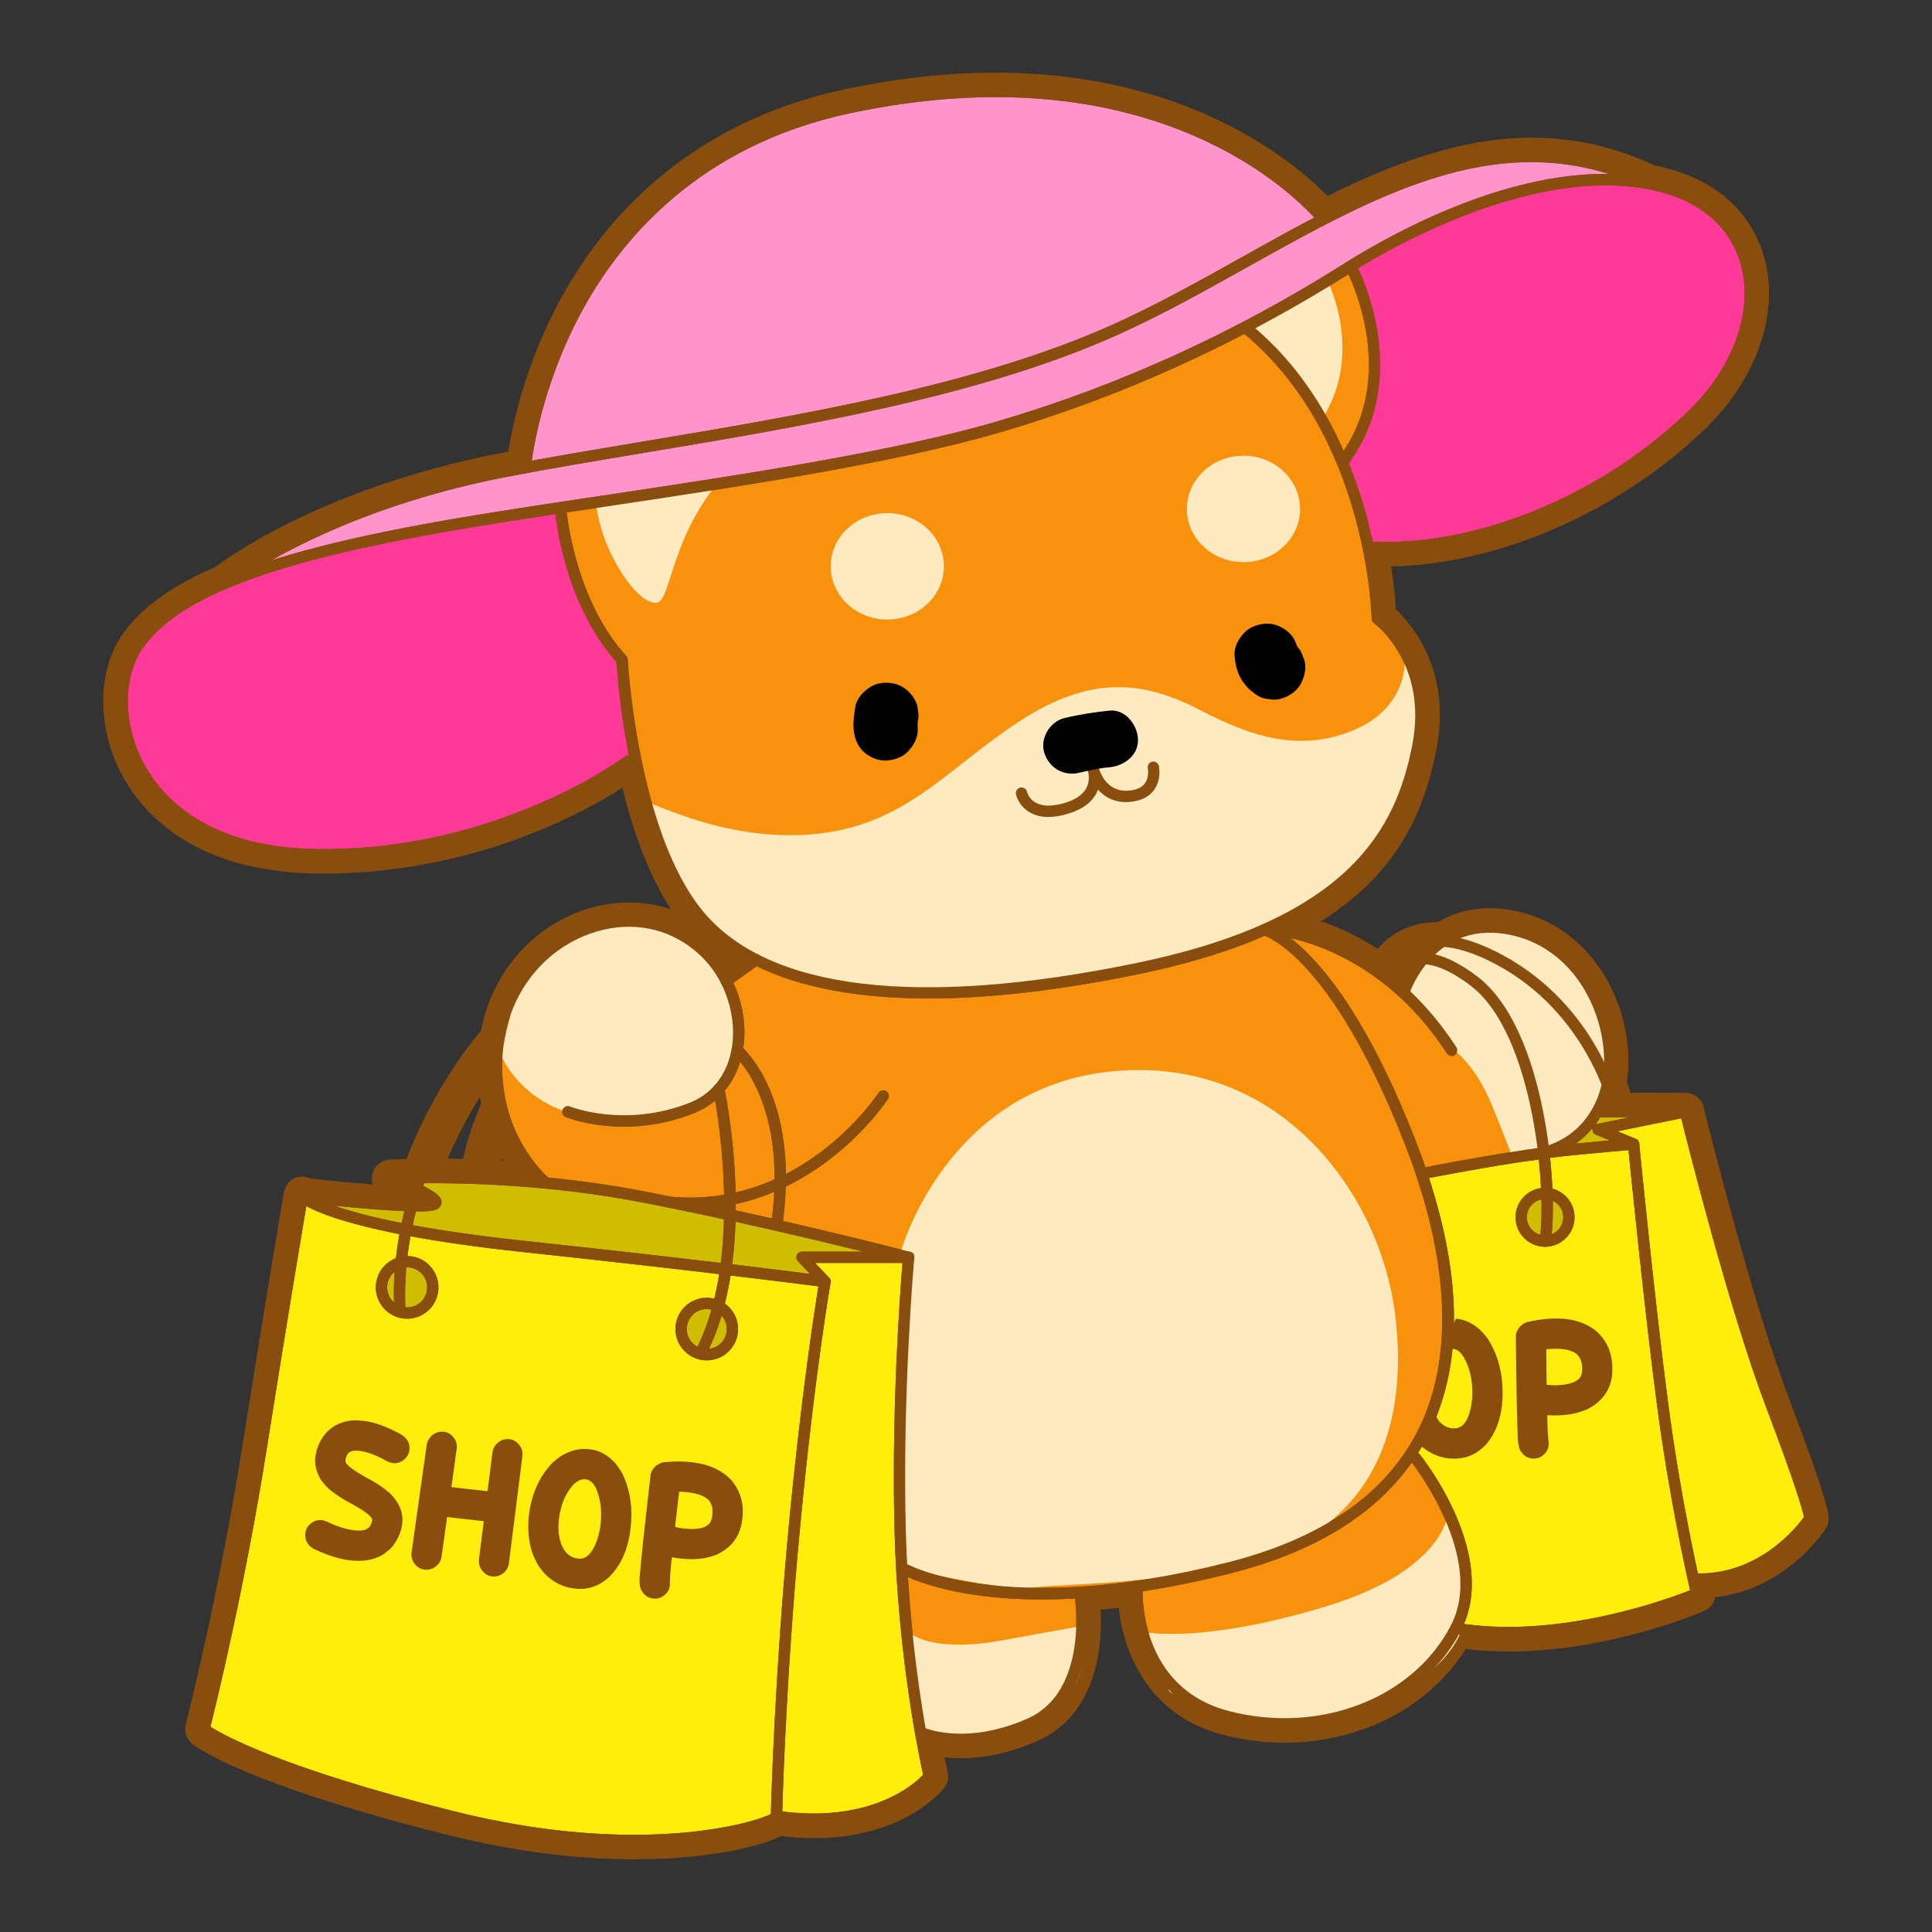
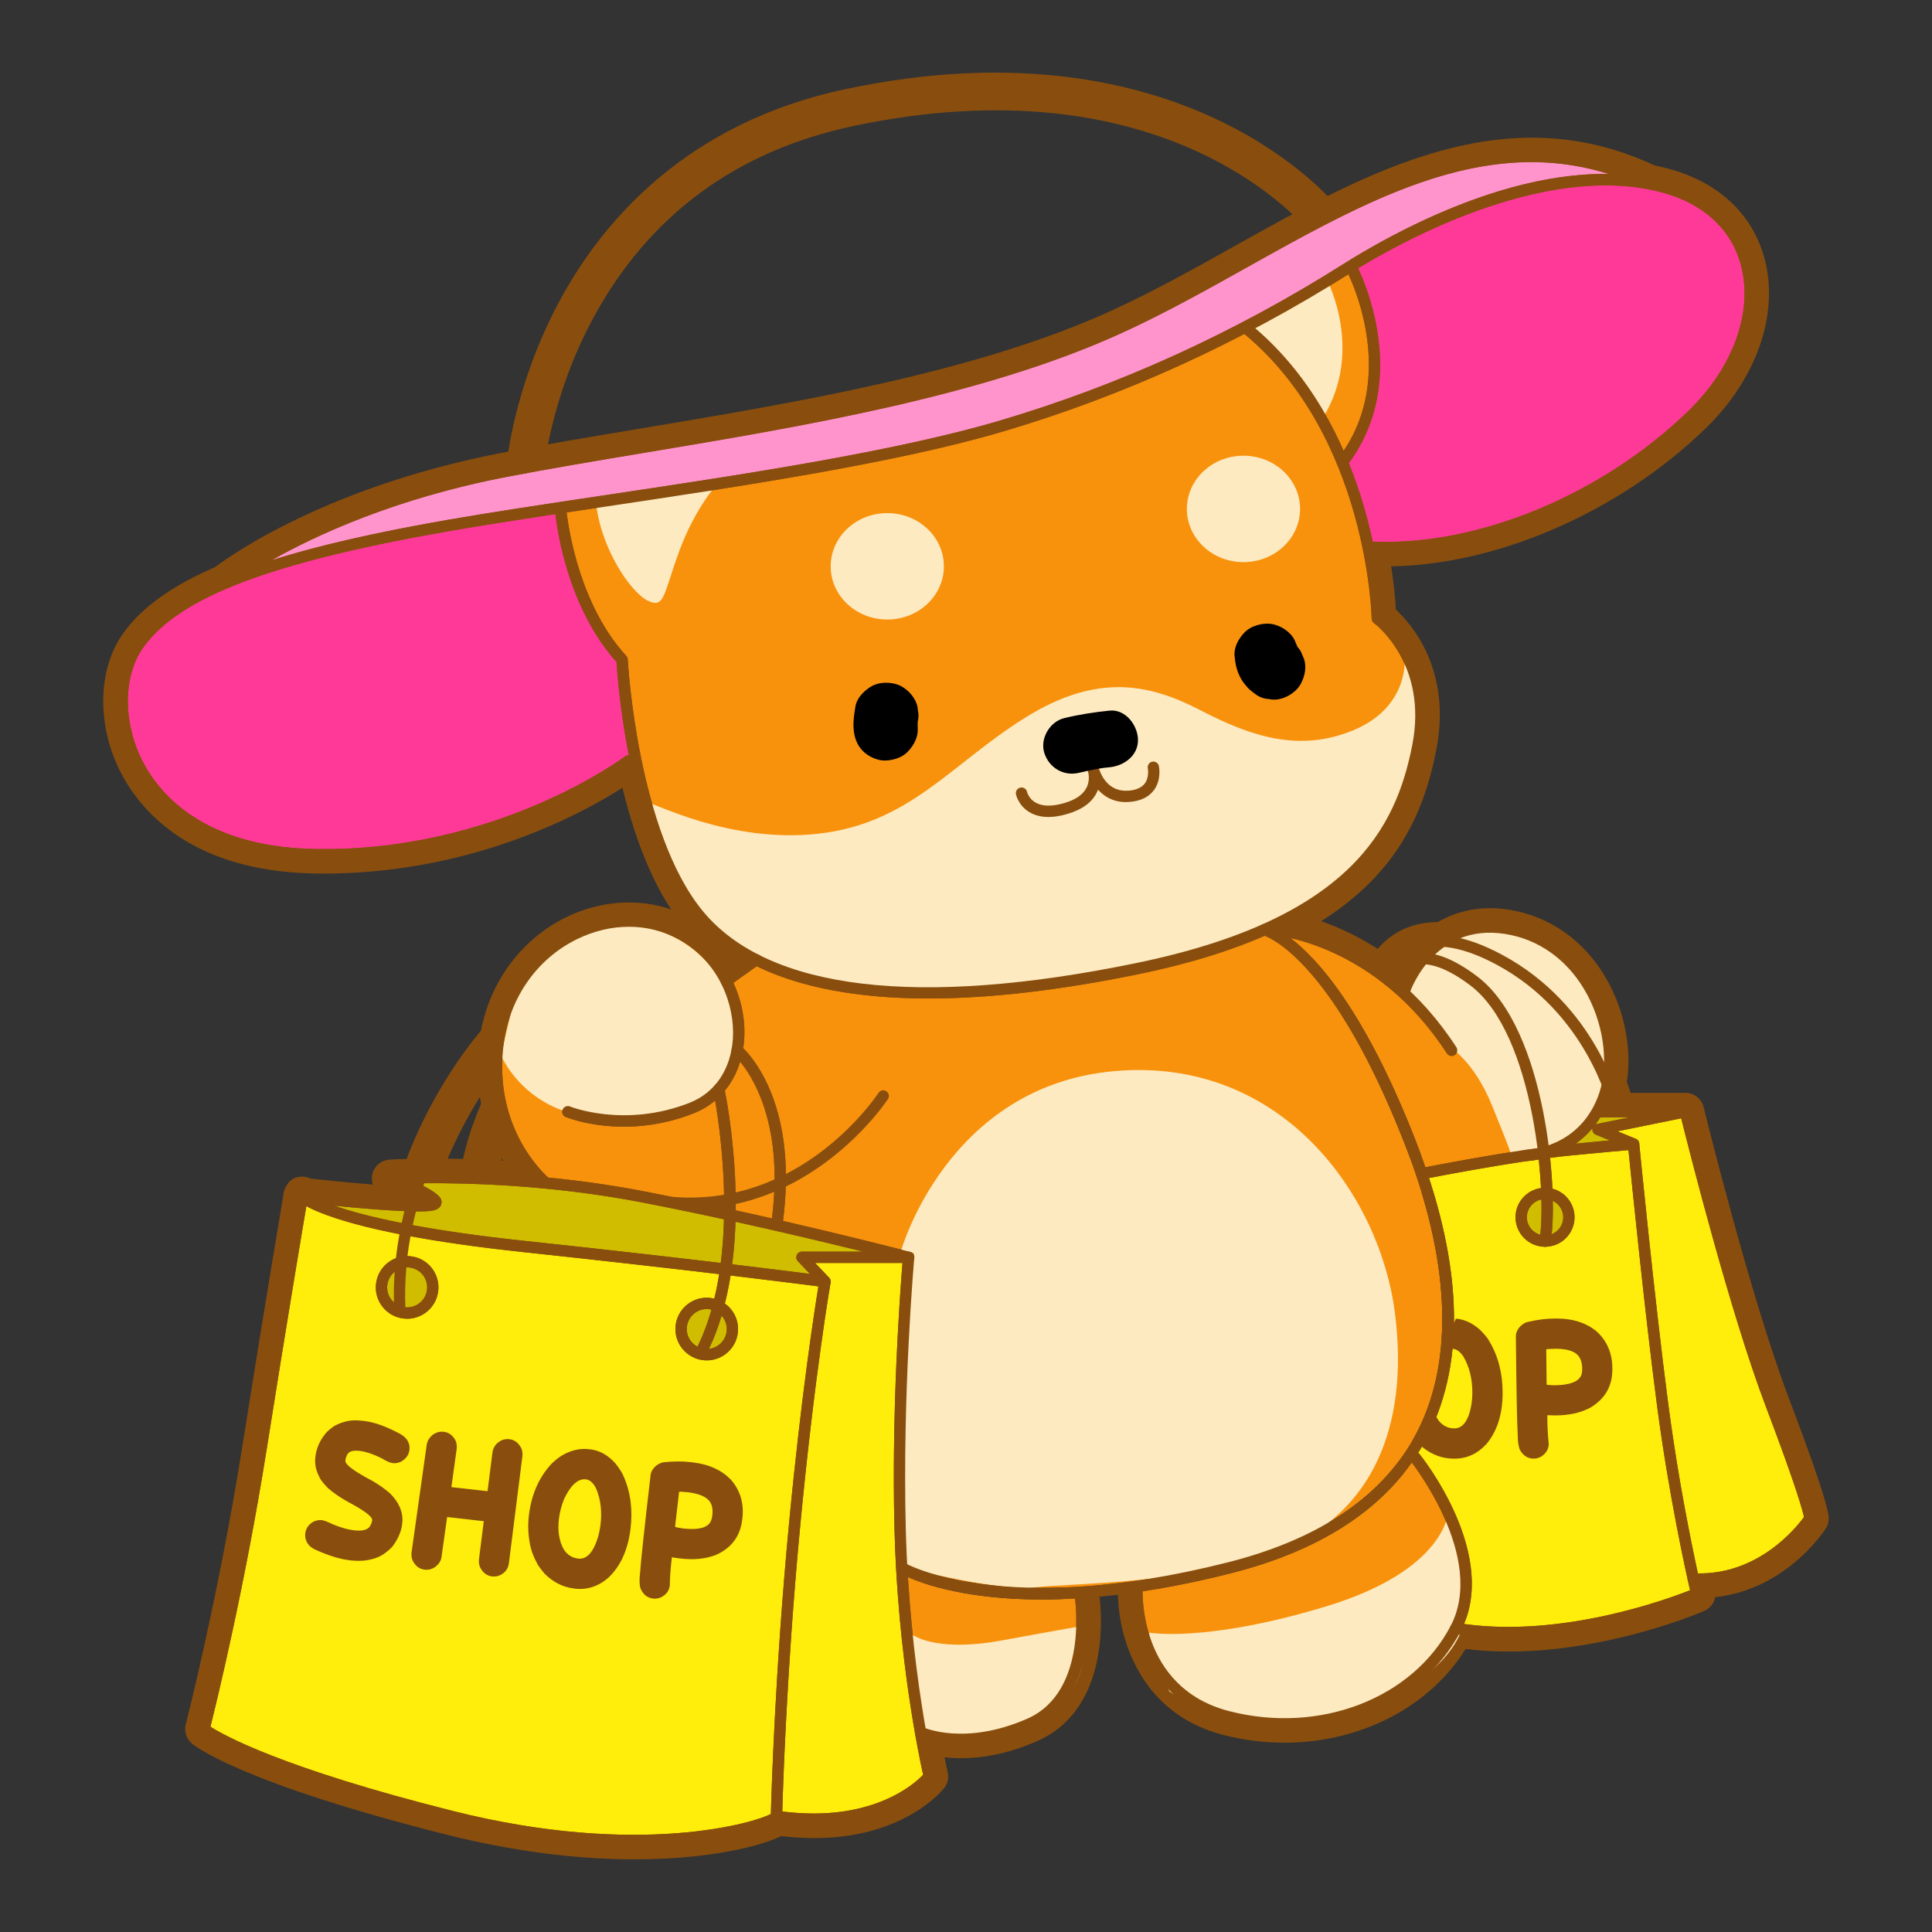
<svg xmlns="http://www.w3.org/2000/svg" xml:space="preserve" id="shopping" x="0" y="0" style="enable-background:new 0 0 512 512" viewBox="0 0 512 512">
  <rect x="0" y="0" width="512" height="512" fill="#333333" stroke="none" />
  <g>
    <g id="_x30_6_00000121985761902856279450000002338480283696796849_">
      <g id="outline_00000041296213935649966660000004025150599009280665_">
        <g id="outline_00000047753059571526994380000007414323061075863945_">
          <g>
            <g>
              <path d="M168.19,492.74c-13.72,0-30.51-1.68-49.77-6.52c-53.21-13.38-66.2-23.05-67.5-24.11        c-1.52-1.23-2.18-3.24-1.69-5.13c0.09-0.34,8.7-34.01,15.01-73.79c6.36-40.07,10.89-66.65,10.94-66.91        c0.34-1.99,1.61-3.84,3.58-4.3c1.91-0.44,3.68,0.02,4.87,1.55c1.43,0.98,11.91,7.13,55.52,11.8        c50.59,5.41,79.88,9.3,80.17,9.34c1.35,0.18,2.57,0.9,3.37,2s1.13,2.48,0.89,3.82c-0.04,0.24-4.19,24.1-7.98,63.9        c-3.71,38.97-4.79,74.22-4.8,76.99c0,0.96-0.28,2.79-2.18,4.26C205.49,488.06,191.1,492.74,168.19,492.74z M59.79,455.91        c5.76,3.17,22.33,10.87,61.06,20.62c43.48,10.94,72.21,4.77,79.99,1.9c0.28-9.7,1.51-40.7,4.78-74.99        c2.81-29.5,5.82-50.38,7.25-59.52c-10.43-1.33-36.48-4.55-74.8-8.65c-30.74-3.29-46.33-7.38-54.19-10.51        c-1.73,10.34-5.3,31.83-9.77,60C68.92,417.48,62.18,446.14,59.79,455.91z M83.71,313.66        C83.71,313.66,83.71,313.66,83.71,313.66L83.71,313.66z" style="fill:#894e0e" />
            </g>
            <g>
              <path d="M218.64,344.62c-1.32,0-2.64-0.52-3.63-1.56l-6.11-6.43c-1.38-1.45-1.76-3.58-0.97-5.42        c0.12-0.28,0.27-0.55,0.43-0.8c-11.74-2.72-25.56-5.76-39.21-8.39c-18.72-3.61-36.51-4.69-48.78-4.92        c0.16,0.65,0.18,1.32,0.11,2.02c-0.1,1.03-0.79,4.44-5.54,5.19c-6.46,1.02-30.64-1.67-35.42-2.22        c-2.74-0.32-4.71-2.79-4.4-5.54c0.31-2.74,2.78-4.72,5.54-4.4c5.36,0.62,12.12,1.29,18.16,1.77        c-0.25-0.73-0.34-1.53-0.22-2.34c0.34-2.34,2.28-4.13,4.64-4.27c1.31-0.08,32.54-1.89,67.79,4.9        c34.79,6.7,70.67,16.05,71.03,16.14c2.43,0.64,4.02,2.98,3.7,5.47s-2.44,4.36-4.96,4.36h-17.39c0.52,1.75,0.06,3.71-1.35,5.05        C221.11,344.17,219.87,344.62,218.64,344.62z" style="fill:#894e0e" />
            </g>
            <g>
              <path d="M215.75,487.12c-3.3,0-6.86-0.24-10.69-0.8c-2.73-0.4-4.63-2.93-4.23-5.66c0.39-2.73,2.93-4.63,5.66-4.23        c20.09,2.9,30.6-3.98,34.31-7.22c-1.71-8.01-6.43-32.65-7.24-63.55c-0.96-36.83,2.24-72.55,2.27-72.9        c0.25-2.75,2.7-4.77,5.43-4.53c2.75,0.25,4.78,2.68,4.53,5.43c-0.03,0.35-3.18,35.51-2.23,71.74        c0.94,35.96,7.51,63.94,7.58,64.22c0.35,1.48,0.01,3.04-0.93,4.24C249.74,474.46,239.52,487.12,215.75,487.12z" style="fill:#894e0e" />
            </g>
            <g>
              <path d="M183.04,323.89c-1.82,0-3.68-0.08-5.59-0.25c-2.75-0.24-4.79-2.66-4.55-5.42        c0.24-2.75,2.67-4.8,5.42-4.55c32.52,2.84,50.77-24.77,51.53-25.94c1.5-2.31,4.59-2.99,6.91-1.49        c2.32,1.49,2.99,4.58,1.51,6.9C237.43,294.46,218.15,323.89,183.04,323.89z" style="fill:#894e0e" />
            </g>
            <g>
              <path d="M144.64,318.49c-1.09,0-2.19-0.36-3.11-1.09c-0.76-0.61-18.55-15.21-14.3-42.82        c2.11-13.74,10.61-25.51,22.73-31.46c10.86-5.34,23.26-5.26,33.16,0.2c11.38,6.28,18.45,19.29,17.6,32.37        c-0.69,10.6-6.53,19.05-15.61,22.62c-19.65,7.72-35.84,1.21-36.52,0.93c-2.55-1.05-3.77-3.98-2.71-6.53        c1.05-2.55,3.98-3.77,6.53-2.71c0.11,0.04,13.29,5.19,29.05-1c5.47-2.15,8.85-7.24,9.29-13.96        c0.5-7.74-3.15-17.84-12.45-22.97c-7.16-3.95-15.87-3.94-23.92,0.01c-9.19,4.52-15.64,13.49-17.26,24.01        c-3.34,21.72,10.12,33.04,10.69,33.51c2.13,1.74,2.46,4.89,0.72,7.02C147.54,317.86,146.09,318.49,144.64,318.49z" style="fill:#894e0e" />
            </g>
          </g>
          <g>
            <g>
              <path d="M246.24,268.07c-30.51,0-52.54-7.49-64.88-22.32c-17-20.45-20.75-59.93-21.39-68.88        c-14.26-16.68-16.31-40.46-16.39-41.49c-0.22-2.75,1.83-5.16,4.59-5.38c2.75-0.22,5.16,1.83,5.38,4.58l0,0        c0.02,0.23,2.01,22.74,14.99,36.88c0.79,0.86,1.25,1.96,1.31,3.12c0.02,0.44,2.5,44.68,19.21,64.77        c16.43,19.75,54.91,24.06,111.29,12.44c54.79-11.29,66.37-34.13,70.46-54.99c3.79-19.29-8.24-28.47-8.75-28.86        c-1.25-0.93-2.03-2.41-2.05-3.97c-0.01-0.46-1.08-47.12-32.88-73.12c-2.14-1.75-2.45-4.9-0.71-7.04        c1.75-2.14,4.9-2.45,7.04-0.71c31.58,25.82,35.88,68,36.46,78.42c4.53,4.23,14.79,16.43,10.71,37.2        c-4.73,24.09-17.72,50.39-78.25,62.86C281.35,265.92,262.58,268.07,246.24,268.07z" style="fill:#894e0e" />
            </g>
            <g>
              <path d="M355.78,127.46c-1.07,0-2.14-0.34-3.05-1.04c-2.19-1.69-2.59-4.83-0.91-7.01        c15.43-20.02,2.24-45.48,2.11-45.73c-1.29-2.44-0.36-5.47,2.08-6.76c2.44-1.29,5.47-0.36,6.76,2.08        c0.67,1.27,16.29,31.45-3.02,56.52C358.76,126.79,357.28,127.46,355.78,127.46z" style="fill:#894e0e" />
            </g>
            <g>
              <path d="M85.86,231.5c-0.84,0-1.68-0.01-2.53-0.02c-33.21-0.58-46.51-17.2-51.48-27.06        c-6.26-12.42-5.95-27.11,0.78-36.56c10.62-14.92,36.13-24.94,85.28-33.52c11.95-2.09,26.13-4.21,41.14-6.46        c36.12-5.41,77.06-11.54,104.88-19.77c31.33-9.26,61.62-23.06,90.03-41c15.33-9.68,54.58-31.25,87.94-22.47        c13.47,3.55,22.63,12.1,25.77,24.08c3.82,14.54-2.17,31.69-15.63,44.77c-23.13,22.46-56.06,36.61-84.77,36.61        c-1.05,0-2.1-0.02-3.14-0.06c-2.76-0.1-4.92-2.42-4.81-5.18c0.1-2.76,2.39-4.91,5.18-4.81c26.83,0.99,58.46-12.25,80.58-33.73        c10.88-10.56,15.83-24,12.93-35.05c-2.19-8.34-8.81-14.36-18.65-16.95c-30.4-8-68.96,14.24-80.06,21.25        c-29.19,18.44-60.33,32.61-92.54,42.14c-28.49,8.42-69.79,14.61-106.23,20.07c-14.95,2.24-29.06,4.35-40.9,6.42        c-30.77,5.37-67.53,13.58-78.86,29.48c-3.73,5.24-5.32,15.69,0,26.25c3.96,7.84,14.77,21.08,42.72,21.56        c46.86,0.82,79.71-23.6,80.04-23.84c2.2-1.66,5.34-1.23,7,0.97c1.67,2.2,1.24,5.33-0.96,7        C168.17,206.68,134.92,231.5,85.86,231.5z" style="fill:#894e0e" />
            </g>
            <g>
              <path d="M277.84,220.01c-2.57,0-4.85-0.59-6.83-1.78c-4.04-2.42-5.03-6.26-5.19-7l9.78-2.08        c0,0-0.01-0.08-0.05-0.21c0.48,1.44,3.18,1.21,5.55,0.52c1.93-0.56,3.25-1.36,3.71-2.26c0.27-0.53,0.27-1.13,0.21-1.55        c-0.15-0.46-0.26-0.91-0.34-1.32c-0.52-2.53,0.98-5.04,3.45-5.79c2.47-0.75,5.11,0.51,6.08,2.91c0.07,0.17,0.3,0.77,0.5,1.67        c0.48,1.32,1.62,3.15,4.1,2.94c1.16-0.09,1.66-0.38,1.76-0.51c0.22-0.3,0.19-1.14,0.18-1.18c-0.57-2.7,1.15-5.36,3.85-5.93        c2.7-0.57,5.36,1.15,5.93,3.85c0.11,0.53,1.01,5.27-1.94,9.23c-1.37,1.83-4.03,4.11-8.97,4.51c-3.14,0.26-5.72-0.41-7.79-1.58        c-1.61,1.75-4.09,3.49-7.92,4.61C281.73,219.7,279.71,220.01,277.84,220.01z" style="fill:#894e0e" />
            </g>
            <g>
-               <path d="M276.22,427.34c-26.64,0-39.05-7.11-39.81-7.56c-2.37-1.41-3.15-4.48-1.74-6.85        c1.41-2.37,4.48-3.15,6.85-1.74c0.22,0.12,25.43,14.05,83.03-0.55c23.7-6.01,39.83-17.06,47.93-32.86        c9.39-18.29,8.15-43.74-3.57-73.61c-18.65-47.5-34.97-52.9-35.13-52.95c0.11,0.03,0.17,0.04,0.17,0.04l2.2-9.75        c2.12,0.48,21.34,6.21,42.07,59.01c12.99,33.08,14.05,60.62,3.16,81.83c-9.47,18.46-27.77,31.24-54.37,37.98        C306.33,425.57,289.51,427.34,276.22,427.34z" style="fill:#894e0e" />
-             </g>
+               </g>
            <g>
              <path d="M254.66,465.94c-7.84,0-12.56-2.21-12.89-2.37c-2.49-1.2-3.53-4.19-2.32-6.68        c1.2-2.48,4.19-3.53,6.68-2.33c0.34,0.15,9.73,4.26,24.71-2.31c13.88-6.1,10.61-28.07,10.57-28.29        c-0.43-2.73,1.44-5.29,4.16-5.71c2.73-0.43,5.29,1.44,5.71,4.16c0.19,1.21,4.43,29.84-16.43,39        C266.93,464.9,260.06,465.94,254.66,465.94z" style="fill:#894e0e" />
            </g>
            <g>
              <path d="M340.38,461.83c-5.37,0-10.84-0.67-16.28-2.08c-23.49-6.07-28.44-28.59-27.77-39.64        c0.17-2.76,2.55-4.87,5.29-4.69c2.75,0.17,4.85,2.53,4.69,5.28c-0.05,1.01-1.01,23.87,20.29,29.37        c22.4,5.79,45.42-2.97,54.75-20.83c8.43-16.14-10-39.54-10.19-39.78c-1.72-2.16-1.37-5.3,0.78-7.03        c2.16-1.72,5.3-1.38,7.02,0.78c0.93,1.16,22.7,28.73,11.24,50.66C381.07,451.36,361.54,461.83,340.38,461.83z" style="fill:#894e0e" />
            </g>
            <g>
              <path d="M399.87,437.67c-4.93,0-9.95-0.35-14.92-1.19c-2.72-0.46-4.56-3.04-4.1-5.76        c0.46-2.72,3.03-4.56,5.76-4.1c22.91,3.84,47.82-3.97,57.2-7.38c-1.73-7.84-5.42-25.64-8.12-46.18        c-2.88-21.83-6.05-52.64-7.25-64.48c-2.42,0.22-6.06,0.56-11.53,1.09c-14.99,1.46-38.94,6.25-39.18,6.29        c-2.71,0.54-5.34-1.21-5.89-3.92c-0.54-2.71,1.21-5.34,3.92-5.89c1-0.2,24.68-4.94,40.18-6.44c7.15-0.69,15.9-1.52,16.98-1.52        c2.57,0,4.73,1.95,4.98,4.51c0.04,0.41,4.11,41.81,7.7,69.05c3.56,27.04,8.85,49.19,8.9,49.41c0.57,2.36-0.65,4.79-2.88,5.76        C450.43,427.44,426.4,437.67,399.87,437.67z" style="fill:#894e0e" />
            </g>
            <g>
              <path d="M450.5,423.48c-0.66,0-1.33-0.02-2.02-0.05c-2.76-0.14-4.88-2.49-4.73-5.25c0.14-2.76,2.5-4.89,5.25-4.73        c13.54,0.7,22.26-8.42,25.28-12.19c-0.77-2.79-3.02-9.95-9.6-27.29c-8.72-22.96-18.42-60.36-21.73-73.49l-5.3,1.08        c0.38,1.11,0.38,2.36-0.1,3.53c-1.04,2.56-3.96,3.78-6.52,2.73l-9.43-3.86c-2.04-0.83-3.29-2.9-3.08-5.1s1.82-3.99,3.98-4.43        l23.14-4.71c2.63-0.54,5.22,1.1,5.85,3.71c0.12,0.5,12.26,49.95,22.53,76.98c10.9,28.7,10.68,31.39,10.59,32.4        c-0.07,0.82-0.33,1.6-0.78,2.29C483.34,405.89,471.75,423.48,450.5,423.48z M474.66,402.86L474.66,402.86L474.66,402.86z" style="fill:#894e0e" />
            </g>
            <g>
              <path d="M384.71,283.34c-1.64,0-3.24-0.8-4.2-2.28c-17.79-27.37-41.88-29.61-42.9-29.7        c-2.74-0.22-4.8-2.62-4.59-5.36c0.21-2.74,2.58-4.81,5.33-4.61c1.21,0.09,29.93,2.5,50.55,34.22c1.5,2.32,0.85,5.41-1.47,6.92        C386.59,283.08,385.65,283.34,384.71,283.34z" style="fill:#894e0e" />
            </g>
            <g>
              <path d="M404.54,311.2c-2.73,0-4.96-2.19-5-4.92c-0.04-2.76,2.16-5.03,4.92-5.08        c0.42-0.01,11.24-0.48,15.67-11.64c2.64-6.65,1.62-16.38-2.54-24.22c-3.94-7.43-10.22-12.43-17.68-14.08        c-16.91-3.75-22.68,12.08-22.92,12.76c-0.92,2.6-3.78,3.97-6.38,3.06c-2.61-0.92-3.97-3.77-3.06-6.38        c3.03-8.61,14.14-23.71,34.51-19.2c10.37,2.3,19.02,9.1,24.35,19.16c5.54,10.44,6.71,23.24,3,32.59        c-6.94,17.47-24.08,17.93-24.81,17.95C404.59,311.2,404.57,311.2,404.54,311.2z" style="fill:#894e0e" />
            </g>
            <g>
              <path d="M444.92,299.62h-20.57c-2.76,0-5-2.24-5-5s2.24-5,5-5h20.57c2.76,0,5,2.24,5,5        S447.68,299.62,444.92,299.62z" style="fill:#894e0e" />
            </g>
            <g>
              <path d="M409.46,333.91c-6.24,0-11.32-5.08-11.32-11.32s5.08-11.32,11.32-11.32s11.32,5.08,11.32,11.32        S415.7,333.91,409.46,333.91z M409.46,321.27c-0.73,0-1.32,0.59-1.32,1.32s0.59,1.32,1.32,1.32s1.32-0.59,1.32-1.32        S410.19,321.27,409.46,321.27z" style="fill:#894e0e" />
            </g>
            <g>
              <path d="M187.3,364.02c-6.51,0-11.8-5.29-11.8-11.8s5.29-11.8,11.8-11.8c6.51,0,11.8,5.29,11.8,11.8        S193.8,364.02,187.3,364.02z M187.3,350.41c-0.99,0-1.8,0.81-1.8,1.8s0.81,1.8,1.8,1.8s1.8-0.81,1.8-1.8        S188.29,350.41,187.3,350.41z" style="fill:#894e0e" />
            </g>
            <g>
              <path d="M107.92,352.97c-0.84,0-1.68-0.09-2.52-0.27c-3.08-0.67-5.72-2.49-7.43-5.15        c-1.71-2.65-2.28-5.81-1.61-8.89c0.67-3.08,2.49-5.72,5.15-7.43l0,0c2.65-1.71,5.81-2.28,8.89-1.61        c3.08,0.67,5.72,2.49,7.43,5.15c1.71,2.65,2.28,5.81,1.61,8.89c-0.67,3.08-2.5,5.72-5.15,7.43        C112.36,352.33,110.16,352.97,107.92,352.97z M107.89,339.36c-0.28,0-0.62,0.06-0.97,0.29c0,0,0,0,0,0        c-0.55,0.35-0.73,0.86-0.79,1.13c-0.06,0.27-0.11,0.81,0.25,1.36c0.35,0.55,0.86,0.73,1.13,0.79        c0.27,0.06,0.81,0.11,1.36-0.25c0.55-0.35,0.73-0.86,0.79-1.13c0.06-0.27,0.11-0.81-0.25-1.36c-0.35-0.55-0.86-0.73-1.13-0.79        C108.18,339.38,108.05,339.36,107.89,339.36z M104.21,335.44L104.21,335.44L104.21,335.44z" style="fill:#894e0e" />
            </g>
          </g>
          <g>
            <path d="M192.47,264.97c-1.56,0-3.1-0.73-4.07-2.1c-1.6-2.25-1.08-5.37,1.17-6.97l7.9-5.64       c2.25-1.6,5.37-1.08,6.97,1.17s1.08,5.37-1.17,6.97l-7.9,5.64C194.49,264.67,193.48,264.97,192.47,264.97z" style="fill:#894e0e" />
          </g>
          <g>
            <path d="M59.7,159.55c-1.47,0-2.93-0.65-3.92-1.89c-1.72-2.16-1.36-5.31,0.8-7.03       c1.08-0.86,26.96-21.08,76.46-30.64c11.46-2.21,23.7-4.26,36.66-6.42c41.61-6.95,88.77-14.83,124.64-31.15       c11.1-5.05,22.2-11.26,32.94-17.26c35.29-19.72,71.77-40.12,111.77-21.04c2.49,1.19,3.55,4.17,2.36,6.67       c-1.19,2.49-4.18,3.55-6.67,2.36c-35.33-16.85-68,1.41-102.58,20.74c-10.92,6.1-22.2,12.41-33.68,17.63       c-37.07,16.87-84.92,24.86-127.14,31.91c-12.9,2.15-25.08,4.19-36.42,6.38c-47.11,9.09-71.88,28.45-72.13,28.65       C61.89,159.19,60.79,159.55,59.7,159.55z" style="fill:#894e0e" />
          </g>
          <g>
            <path d="M139.2,128.92c-0.15,0-0.29-0.01-0.44-0.02c-2.75-0.24-4.78-2.66-4.54-5.41       c0.07-0.85,1.93-20.96,13.88-43.38c11.09-20.8,33.31-47.5,76.16-56.53c86.01-18.13,126,26.23,130.28,31.34       c1.77,2.12,1.49,5.27-0.63,7.04s-5.27,1.49-7.04-0.63c-3.88-4.65-40.24-44.9-120.54-27.97c-31.23,6.58-54.52,23.79-69.22,51.12       c-11.1,20.65-12.9,39.68-12.92,39.87C143.94,126.96,141.76,128.92,139.2,128.92z" style="fill:#894e0e" />
          </g>
        </g>
        <g id="garis_00000125600940198532665480000009359241247480910224_">
          <g>
            <path d="M185.55,363.78c-0.79,0-1.59-0.19-2.33-0.58c-2.44-1.29-3.38-4.32-2.08-6.76       c13.14-24.86,4.55-66.32,4.46-66.73c-0.57-2.7,1.15-5.36,3.85-5.93c2.7-0.57,5.35,1.15,5.93,3.85       c0.39,1.84,9.44,45.4-5.4,73.49C189.08,362.81,187.34,363.78,185.55,363.78z" style="fill:#894e0e" />
          </g>
          <g>
            <path d="M205.98,328.73c-0.22,0-0.44-0.01-0.67-0.04c-2.74-0.36-4.66-2.88-4.3-5.62       c3.91-29.38-8.38-40.47-8.9-40.92c-2.12-1.76-2.39-4.9-0.63-7.02c1.76-2.12,4.94-2.4,7.06-0.63       c0.7,0.58,17.07,14.63,12.38,49.9C210.6,326.9,208.45,328.73,205.98,328.73z" style="fill:#894e0e" />
          </g>
          <g>
            <path d="M127.03,317.05c-0.16,0-0.32-0.01-0.48-0.02c-2.75-0.26-4.77-2.7-4.51-5.45       c0.89-9.44,5.98-20.24,6.19-20.69c1.18-2.49,4.17-3.56,6.66-2.37c2.49,1.18,3.56,4.17,2.37,6.66       c-0.08,0.17-4.55,9.71-5.27,17.34C131.76,315.1,129.58,317.05,127.03,317.05z" style="fill:#894e0e" />
          </g>
          <g>
            <path d="M105.95,352.68c-2.64,0-4.85-2.07-4.99-4.74c-2.19-42.71,26.29-74.62,27.5-75.96       c1.86-2.04,5.02-2.2,7.06-0.34c2.04,1.85,2.2,5.01,0.35,7.06l0,0c-0.27,0.3-26.9,30.27-24.93,68.73       c0.14,2.76-1.98,5.11-4.74,5.25C106.13,352.68,106.04,352.68,105.95,352.68z" style="fill:#894e0e" />
          </g>
          <g>
            <path d="M409.46,333.91c-0.28,0-0.57-0.02-0.86-0.07c-2.72-0.47-4.54-3.06-4.07-5.78       c1.9-10.91-1.21-52.13-16.96-64.1c-4.96-3.77-9.3-5.52-11.88-4.79c-1.89,0.53-2.66,2.44-2.69,2.52l-4.7-1.71l-4.73-1.62       c0.23-0.68,2.48-6.71,9.13-8.73c5.94-1.81,12.98,0.34,20.92,6.37c20.42,15.52,22.83,61.84,20.76,73.77       C413.96,332.19,411.85,333.91,409.46,333.91z" style="fill:#894e0e" />
          </g>
          <g>
            <path d="M427.88,298.03c-2.28,0-4.34-1.57-4.87-3.89c-0.05-0.22-5.69-23.41-28.03-35.4       c-7.54-4.05-13.85-5.32-18.25-3.67c-4.02,1.51-5.41,5.08-5.46,5.24c-0.9,2.61-3.72,3.97-6.34,3.07       c-2.61-0.9-3.99-3.77-3.09-6.38c0.28-0.81,2.94-7.98,11.11-11.18c7.32-2.87,16.33-1.49,26.76,4.12       c26.45,14.2,32.79,40.86,33.05,41.99c0.61,2.69-1.07,5.37-3.76,5.99C428.62,297.99,428.25,298.03,427.88,298.03z" style="fill:#894e0e" />
          </g>
        </g>
      </g>
    </g>
    <g>
      <g>
        <path d="M269.24,210.5c-0.17-0.81,0.35-1.61,1.16-1.78c0.81-0.17,1.6,0.34,1.78,1.14c0.02,0.1,0.45,1.78,2.22,2.81     c1.81,1.05,4.39,1.1,7.68,0.14c3.01-0.88,5-2.27,5.9-4.14c0.7-1.44,0.62-2.91,0.45-3.84c-0.14-0.43-0.25-0.84-0.33-1.21     c-0.16-0.76,0.29-1.51,1.04-1.74c0.74-0.23,1.53,0.15,1.82,0.87c0.02,0.05,0.19,0.49,0.35,1.18c0.66,1.9,2.67,6.01,7.79,5.6     c2.01-0.16,3.45-0.8,4.27-1.89c1.26-1.67,0.81-4,0.81-4.02c-0.16-0.81,0.36-1.6,1.17-1.77s1.6,0.35,1.77,1.15     c0.03,0.15,0.74,3.64-1.33,6.41c-1.36,1.83-3.53,2.87-6.45,3.11c-3.83,0.31-6.54-1.23-8.35-3.25c-0.09,0.23-0.19,0.46-0.3,0.7     c-1.29,2.66-3.9,4.58-7.76,5.71c-1.84,0.54-3.53,0.8-5.06,0.8c-1.94,0-3.62-0.43-5.05-1.28     C269.9,213.5,269.27,210.63,269.24,210.5z" style="fill:#894e0e" />
      </g>
      <g>
        <path d="M408.49,317.86c-2.2,0.45-3.86,2.4-3.86,4.72c0,2.21,1.51,4.06,3.55,4.63     C408.46,324.83,408.58,321.61,408.49,317.86z" style="fill:#d1bd00" />
      </g>
      <g>
        <path d="M411.21,327.06c1.79-0.7,3.06-2.44,3.06-4.48c0-1.92-1.14-3.57-2.77-4.34     C411.57,321.69,411.46,324.7,411.21,327.06z" style="fill:#d1bd00" />
      </g>
      <g>
        <path d="M377.74,309.34c4.16-0.81,17.66-3.39,29.7-5.07c-2.07-16.26-7.33-35.18-17.75-43.1     c-4.48-3.41-8.48-5.3-11.79-5.61c-2.61,3.27-3.88,6.42-4.15,7.16c4.19,3.99,8.35,8.85,12.22,14.8c0.45,0.69,0.25,1.62-0.44,2.08     c-0.25,0.16-0.54,0.24-0.82,0.24c-0.49,0-0.97-0.24-1.26-0.68c-14.44-22.22-33.3-28.73-41.48-30.58     c7.27,5.56,19.7,19.37,32.99,53.21C375.96,304.34,376.88,306.85,377.74,309.34z" style="fill:#f8920d" />
      </g>
      <g>
        <path d="M380.33,252.92c3.36,0.8,7.1,2.75,11.18,5.86c11.14,8.46,16.71,27.91,18.89,44.73     c4.31-1.51,9.92-4.92,12.99-12.65c0.43-1.09,0.77-2.24,1.04-3.43c-3.28-8.16-11.17-22.85-27.78-31.76     c-5.19-2.79-9.84-4.35-13.9-4.71C381.86,251.57,381.06,252.23,380.33,252.92z" style="fill:#f8920d" />
      </g>
      <g>
        <path d="M417.59,303.07c3.91-0.38,6.82-0.65,8.99-0.85l-3.66-1.5c-0.61-0.25-0.99-0.87-0.92-1.53     c0.01-0.09,0.04-0.17,0.07-0.26C420.67,300.61,419.14,301.98,417.59,303.07z" style="fill:#d1bd00" />
      </g>
      <g>
        <path d="M423.19,297.87l8.56-1.74h-7.41c-0.08,0-0.17-0.01-0.25-0.02c-0.42,0.68-0.85,1.32-1.3,1.92     C422.92,297.95,423.05,297.9,423.19,297.87z" style="fill:#d1bd00" />
      </g>
      <g>
        <path d="M387,248.63c3.42,0.81,7.11,2.27,11.06,4.39c14.63,7.86,22.76,19.7,27.04,28.41     c0.06-5.82-1.45-12.14-4.41-17.72c-4.43-8.35-11.54-13.98-20.02-15.86C395.15,246.62,390.64,247.18,387,248.63z" style="fill:#f8920d" />
      </g>
      <g>
        <path d="M440.25,50.93c-29.78-7.83-66.49,11.74-80.36,20.15c1.8,3.7,13.57,30.03-2.46,51.65     c3.01,7.46,5.02,14.67,6.36,20.92c0.18-0.07,0.38-0.11,0.58-0.11c27.75,1.02,60.38-12.61,83.14-34.72     c11.78-11.44,17.1-26.18,13.88-38.45C458.87,60.76,451.36,53.85,440.25,50.93z" style="fill:#ff3998" />
      </g>
      <g>
        <path d="M332.59,86.99c11.01,9.44,18.46,21.11,23.47,32.51c13.18-19.55,3.19-42.78,1.26-46.83     C349.23,77.78,340.98,82.55,332.59,86.99z" style="fill:#f8920d" />
      </g>
      <g>
-         <path d="M140.93,122.08c9.31-1.7,19.1-3.34,29.36-5.05c41.82-6.99,89.22-14.9,125.52-31.42     c11.23-5.11,22.4-11.35,33.2-17.39c6.48-3.62,12.9-7.21,19.29-10.55c-7.96-8.66-45.85-43.93-122.7-27.73     c-40.34,8.5-61.26,33.59-71.71,53.13C144.61,100.42,141.7,116.6,140.93,122.08z" style="fill:#ff94cc" />
-       </g>
+         </g>
      <g>
        <path d="M71.97,148.48c12.25-3.88,27.59-7.38,46.55-10.69c11.91-2.08,26.06-4.2,41.05-6.44     c36.23-5.43,77.3-11.58,105.36-19.87c31.64-9.36,62.23-23.29,90.91-41.4c12.71-8.03,42.25-24.43,70.51-23.97     c-25.84-8.08-50.16,0.58-74.91,13.33c-0.04,0.02-0.07,0.04-0.11,0.06c-6.91,3.56-13.85,7.44-20.86,11.36     c-10.85,6.07-22.08,12.34-33.42,17.5c-36.65,16.68-84.26,24.63-126.26,31.64c-12.92,2.16-25.12,4.2-36.5,6.39     C104.8,132.07,83.82,141.79,71.97,148.48z" style="fill:#ff94cc" />
      </g>
      <g>
        <path d="M166.63,200.13c-2.37-12.14-3.09-22.18-3.24-24.68c-12.63-14.08-15.63-34.2-16.2-39.21     c-10.17,1.54-19.73,3.03-28.15,4.5c-26.05,4.55-45.1,9.4-58.56,15.07c-0.14,0.08-0.28,0.15-0.43,0.18     c-10.75,4.58-17.88,9.7-22.11,15.64c-5.29,7.42-5.4,19.7-0.27,29.86c4.31,8.55,16,22.97,45.79,23.49     c48.24,0.88,81.87-24.3,82.21-24.55C165.95,200.21,166.29,200.12,166.63,200.13z" style="fill:#ff3998" />
      </g>
      <g>
        <path d="M200.87,252.93c0.1,0.04,0.19,0.08,0.28,0.14c21.02,10.61,54.99,11.41,99.89,2.16     c56.8-11.7,68.87-35.76,73.19-57.75c4.26-21.73-9.97-32.25-10.12-32.35c-0.39-0.28-0.62-0.72-0.62-1.2     c-0.01-0.48-1.04-48.29-33.74-75.43c-20.64,10.71-42.06,19.37-63.98,25.85c-28.25,8.35-69.43,14.52-105.76,19.96     c-3.33,0.5-6.62,0.99-9.85,1.48c0.53,4.51,3.52,24.65,15.8,38.03c0.24,0.26,0.38,0.59,0.39,0.94     c0.02,0.46,2.54,45.83,20.01,66.83C190.14,246.14,195,249.92,200.87,252.93z" style="fill:#f8920d" />
      </g>
      <g>
        <path d="M194.36,260.46c2.15,4.64,3.2,9.81,2.86,15c-0.05,0.79-0.15,1.56-0.26,2.32     c2.48,2.43,11.06,12.37,11.31,33.34c15.79-8.12,24.4-21.29,24.53-21.49c0.45-0.7,1.37-0.9,2.07-0.45c0.7,0.45,0.9,1.37,0.45,2.07     c-0.14,0.22-9.67,14.75-27.08,23.21c-0.08,2.85-0.32,5.87-0.73,9.1c19.19,4.41,33.46,8.13,33.68,8.19c0.01,0,0.01,0.01,0.02,0.01     c0.16,0.04,0.31,0.12,0.44,0.21c0.02,0.01,0.04,0.02,0.06,0.04c0.12,0.09,0.23,0.2,0.32,0.33c0.02,0.02,0.03,0.04,0.04,0.06     c0.08,0.13,0.15,0.27,0.19,0.42c0.01,0.02,0.01,0.05,0.02,0.07c0.03,0.14,0.05,0.29,0.03,0.45c-0.03,0.35-3.2,35.7-2.25,72.15     c0.08,3.09,0.21,6.11,0.36,9.07c4.45,2.17,30.86,13.2,84.99-0.52c24.72-6.27,41.6-17.92,50.19-34.65     c9.86-19.21,8.67-45.66-3.43-76.49c-18.14-46.2-34.26-53.9-37.03-54.91c-9.04,3.96-20.05,7.42-33.49,10.18     c-20.88,4.3-39.47,6.44-55.57,6.44c-18.61,0-33.89-2.87-45.55-8.54L194.36,260.46z" style="fill:#f8920d" />
      </g>
      <g>
        <path d="M211.15,332.6c0.24-0.55,0.78-0.91,1.38-0.91h16.2c-8.35-2.06-20.43-4.96-33.81-7.9     c-0.12,3.69-0.39,7.47-0.88,11.26c9.57,1.15,16.53,2.02,20.59,2.54l-3.2-3.36C211.03,333.79,210.91,333.15,211.15,332.6z" style="fill:#d1bd00" />
      </g>
      <g>
        <path d="M117,318.79c-0.07,0.77-0.59,1.75-2.6,2.07c-0.96,0.15-2.4,0.2-4.17,0.19c-0.3,1.19-0.59,2.4-0.85,3.63     c7.64,1.41,17.27,2.84,29.37,4.13c21.46,2.29,39.06,4.31,52.25,5.88c0.49-3.88,0.75-7.77,0.85-11.56     c-7.16-1.56-14.63-3.11-22.05-4.54c-23.52-4.53-45.63-5.11-57.38-5.03c-0.08,0.24-0.15,0.49-0.23,0.73     C117.18,316.81,117.07,318.12,117,318.79z" style="fill:#d1bd00" />
      </g>
      <g>
        <path d="M192.09,289.05c0.57,2.86,2.55,13.67,2.85,26.96c3.7-0.85,7.14-2.04,10.33-3.46     c0.09-17.74-6.02-27.42-9.12-31.19C195.28,284.26,193.9,286.86,192.09,289.05z" style="fill:#f8920d" />
      </g>
      <g>
        <path d="M204.57,322.88c0.31-2.46,0.51-4.8,0.61-7.03c-3.17,1.33-6.57,2.44-10.19,3.23c0,0.55,0,1.1-0.01,1.66     C198.26,321.46,201.47,322.18,204.57,322.88z" style="fill:#f8920d" />
      </g>
      <g>
        <path d="M133.65,275.56c-3.39,22.01,9.5,34.58,11.64,36.5c7.88,0.77,16.39,1.91,25.09,3.59     c2.57,0.49,5.14,1,7.7,1.52c4.91,0.42,9.5,0.17,13.8-0.56c-0.21-11.09-1.61-20.54-2.37-24.96c-1.67,1.41-3.57,2.57-5.69,3.4     c-18.35,7.21-33.28,1.21-33.91,0.96c-0.77-0.32-1.13-1.19-0.81-1.96s1.2-1.13,1.96-0.81c0.14,0.06,14.48,5.78,31.67-0.97     c5.93-2.33,9.89-7.37,11.14-14.04c0-0.05,0.01-0.09,0.02-0.14c0.16-0.91,0.28-1.85,0.35-2.81c0.57-8.84-3.61-20.39-14.25-26.26     c-8.17-4.51-18.07-4.53-27.16-0.06C142.61,253.97,135.45,263.92,133.65,275.56z" style="fill:#f8920d" />
      </g>
      <g>
        <path d="M107.17,320.96c-5.6-0.23-12.91-0.87-18.55-1.43c3.85,1.34,9.53,2.94,17.83,4.58     C106.67,323.05,106.91,322,107.17,320.96z" style="fill:#d1bd00" />
      </g>
      <g>
        <path d="M204.29,480.71c0.13-5.02,1.11-38.04,4.81-76.95c3.27-34.35,6.82-56.94,7.79-62.86     c-3.15-0.41-11.1-1.43-23.28-2.89c-0.4,2.5-0.89,4.99-1.51,7.43c2.11,1.51,3.49,3.97,3.49,6.76c0,4.58-3.72,8.3-8.3,8.3     c-0.72,0-1.42-0.1-2.08-0.27c-0.01,0-0.02-0.01-0.04-0.01c-3.55-0.94-6.18-4.17-6.18-8.02c0-4.58,3.72-8.3,8.3-8.3     c0.69,0,1.37,0.1,2.01,0.26c0.51-2.14,0.94-4.31,1.28-6.5c-13.17-1.57-30.74-3.58-52.15-5.87c-12.16-1.3-21.88-2.74-29.64-4.17     c-0.31,1.72-0.59,3.46-0.81,5.24c0.55,0.01,1.11,0.07,1.66,0.19c2.17,0.47,4.02,1.75,5.22,3.62c2.48,3.85,1.36,9-2.48,11.48     c-1.36,0.88-2.9,1.33-4.48,1.33c-0.59,0-1.18-0.06-1.77-0.19c-2.17-0.47-4.02-1.75-5.22-3.62c-1.2-1.87-1.6-4.09-1.13-6.25     c0.47-2.17,1.75-4.02,3.62-5.22c0.48-0.31,0.99-0.57,1.52-0.77c0.24-2.16,0.56-4.28,0.94-6.36c-14.73-2.91-21.63-5.76-24.67-7.42     c-1.22,7.22-5.25,31.22-10.54,64.58c-5.75,36.23-13.39,67.44-14.88,73.37c3.37,2.17,18.77,10.9,64.23,22.33     C169.73,492.43,200.44,482.88,204.29,480.71z" style="fill:#ffed0b" />
      </g>
      <g>
        <path d="M107.69,335.87c-0.3,3.43-0.4,6.95-0.27,10.55c1.17,0.11,2.34-0.15,3.35-0.8c2.46-1.58,3.17-4.87,1.59-7.33     c-0.77-1.19-1.95-2.01-3.34-2.31c-0.38-0.08-0.76-0.12-1.13-0.12C107.82,335.86,107.75,335.87,107.69,335.87z" style="fill:#d1bd00" />
      </g>
      <g>
        <path d="M103.44,344.03c0.26,0.41,0.59,0.76,0.95,1.07c-0.06-2.73,0.01-5.42,0.2-8.05     C102.5,338.73,101.96,341.74,103.44,344.03z" style="fill:#d1bd00" />
      </g>
      <g>
        <path d="M184.84,356.88c1.52-3.09,2.74-6.39,3.71-9.81c-0.4-0.1-0.82-0.17-1.25-0.17c-2.92,0-5.3,2.38-5.3,5.3     C181.99,354.24,183.15,355.99,184.84,356.88z" style="fill:#d1bd00" />
      </g>
      <g>
        <path d="M187.89,357.45c2.64-0.3,4.71-2.52,4.71-5.24c0-1.36-0.53-2.59-1.37-3.53     C190.32,351.71,189.22,354.65,187.89,357.45z" style="fill:#d1bd00" />
      </g>
      <g>
        <path d="M244.64,470.34c-0.34-1.54-1.16-5.35-2.14-10.9c-0.02-0.08-0.04-0.16-0.04-0.25     c-1.75-9.96-3.99-25.42-4.99-43.59c0-0.03,0-0.06-0.01-0.1c-0.18-3.24-0.32-6.56-0.41-9.96c-0.84-32.18,1.51-63.48,2.12-70.86     h-23.16l3.7,3.9c0.01,0.01,0.01,0.03,0.02,0.04c0.03,0.04,0.07,0.07,0.1,0.11c0.07,0.1,0.13,0.21,0.18,0.33     c0.01,0.03,0.02,0.05,0.03,0.08c0.05,0.16,0.08,0.33,0.08,0.49c0,0.02,0,0.04,0,0.07c0,0.06,0,0.12-0.01,0.18     c-0.04,0.24-4.21,24.2-8.02,64.17c-3.56,37.42-4.6,69.31-4.78,76.01C230.97,483.04,242.32,472.79,244.64,470.34z" style="fill:#ffed0b" />
      </g>
      <g>
        <path d="M284.89,423.62c-3.11,0.18-6.07,0.26-8.84,0.26c-19.4,0-30.79-3.88-35.43-5.92     c1.03,16.54,3.05,30.63,4.68,40.03c2.63,0.95,12.67,3.73,26.95-2.53C287.81,448.63,285.19,425.87,284.89,423.62z" style="fill:#f8920d" />
      </g>
      <g>
        <path d="M384.45,430.86c8.96-17.16-8.15-40.44-10.33-43.29c-9.77,13.89-25.86,23.76-47.98,29.36     c-8.45,2.14-16.22,3.69-23.36,4.78c0.01,5.32,1.42,26.19,22.94,31.74C349.68,459.65,374.38,450.14,384.45,430.86z" style="fill:#f8920d" />
      </g>
      <g>
        <path d="M447.88,421.43c-1.17-5.1-5.61-25.11-8.74-48.83c-3.22-24.45-6.82-60.2-7.58-67.81     c-1.79,0.15-5.88,0.51-15.01,1.39c-1.81,0.18-3.76,0.4-5.77,0.66c0.3,2.86,0.51,5.61,0.62,8.18c3.37,0.87,5.86,3.93,5.86,7.56     c0,4.31-3.51,7.82-7.82,7.82c0,0,0,0,0,0s0,0,0,0c0,0,0,0,0,0c-4.31,0-7.82-3.51-7.82-7.82c0-3.95,2.94-7.21,6.75-7.74     c-0.12-2.38-0.31-4.93-0.59-7.58c-1.58,0.32-2.71,0.4-3.08,0.42c-10.73,1.59-21.88,3.71-26.01,4.51     c8.96,27.47,8.83,50.49-0.44,68.54c-0.76,1.47-1.59,2.89-2.47,4.29c0.16,0.09,0.31,0.21,0.44,0.37     c0.85,1.06,20.03,25.34,11.76,44.97C414.12,434.02,441.94,423.79,447.88,421.43z" style="fill:#ffed0b" />
      </g>
      <g>
        <path d="M478.07,402.03c-0.3-1.47-1.86-7.57-10.12-29.31c-9.43-24.82-20.35-68.04-22.42-76.35l-16.89,3.44l4.85,1.99     c0.15,0.06,0.29,0.15,0.41,0.26c0.01,0.01,0.03,0.02,0.04,0.04c0.12,0.11,0.21,0.24,0.29,0.38c0.01,0.02,0.02,0.04,0.03,0.06     c0.07,0.15,0.12,0.3,0.14,0.47c0,0.01,0.01,0.02,0.01,0.04c0.04,0.42,4.11,41.86,7.71,69.16c2.58,19.61,6.07,36.66,7.84,44.76     C466.26,417.22,476.24,404.58,478.07,402.03z" style="fill:#ffed0b" />
      </g>
    </g>
    <g>
      <path d="M250.14,150.08c0,7.79-6.72,14.1-15,14.1s-15-6.31-15-14.1s6.72-14.1,15-14.1S250.14,142.29,250.14,150.08z     M329.53,120.77c-8.28,0-15,6.31-15,14.1c0,7.79,6.72,14.1,15,14.1s15-6.31,15-14.1C344.53,127.08,337.81,120.77,329.53,120.77z     M345.28,77.76l-15,9.21c0,0,1.57,1.32,7.97,7.51c6.4,6.19,12.44,16.06,12.44,16.06c10.76-17.57,1.07-36.19,1.07-36.19     M178.99,129.84c-2.36,0.64-21.06,3.27-21.06,3.27c1.25,12.27,9.27,23.95,13.77,26.09c4.5,2.14,4.07-1.71,8.36-13.29    c4.29-11.57,10.08-17.71,10.08-17.71 M175.11,224.6c0,0,3.45,11.52,15.37,23.26c11.92,11.74,29.65,15.05,59.86,15.2    s67.93-8.51,86.18-16.12c18.25-7.61,35.1-22.82,38.16-44.61s-2.42-27.28-2.42-27.28s0.86,12.43-13.5,18.43s-27.21,1.71-40.5-5.19    c-13.29-6.9-27.21-10.24-46.71,1.98c-19.5,12.21-30.43,27.86-54.43,30.64s-44.36-8.57-46.02-8.35 M132.76,279.62    c0,0,4.96,12.41,20.35,15.85s27.01,2.46,37.38-6.8c10.36-9.26,5.22-26.71-5.71-36.2c-10.93-9.49-24.56-8.03-32.1-5.12    c-7.54,2.91-14.23,15.31-15.47,15.76c-1.24,0.45-1.93,5.79-1.93,5.79 M242.17,332.07l-0.1,1.38c0,0-2.58,19.84-3.27,29.05    s1.53,53.14,1.53,53.14s25.53,6.21,33.67,5.06s44.14-0.77,66.5-10.32s33.14-31.39,29.17-62.46    c-3.97-31.07-29.89-67.93-74.24-64.07s-56.62,47.56-56.62,47.56 M304.56,437.35l5.36,10.91c0,0,17.57,12.21,37.9,8.17    c20.33-4.05,37.95-13.95,40.71-28.31c2.75-14.36-4.77-27.36-4.77-27.36s-0.56,15.36-32.49,25s-46.71,6.9-46.71,6.9 M240.31,432.66    l2.65,20.51c0,0,1.93,6.28,2.52,6.48c0.58,0.2,12.58,3.61,29.13-3.69c16.55-7.3,12.13-25.05,12.13-25.05s-5.1,0.85-21.38,3.85    s-22.72-1.07-22.72-1.07 M383.77,276.92c0.52,0.77,6.73,4.01,11.66,16.11c4.93,12.09,5.14,13.17,5.14,13.17s11.43,0.28,18.78-6.51    c7.36-6.78,8.97-12.18,7.13-21.36c-1.85-9.17-7.12-22.02-14.69-27.19c-7.58-5.17-14.65-5.35-19.15-5.48    c-4.5-0.12-11.09,4.18-12.49,5.48s-4.52,7.04-4.52,7.04l-2.49,4.87" style="fill:#fdeac0" />
    </g>
    <g id="_x30_6">
      <g id="outline_00000007409849366467257280000015911646015214606728_">
        <g id="outline">
          <g>
            <g>
              <path d="M168.36,489.24c-13.5,0-30.09-1.63-49.09-6.41c-53.39-13.43-65.65-23.03-66.15-23.43        c-0.46-0.37-0.65-0.97-0.51-1.54c0.09-0.34,8.74-34.15,15.08-74.11c6.36-40.05,10.89-66.61,10.93-66.87        c0.1-0.56,0.5-1.02,1.04-1.18c0.53-0.16,1.11-0.02,1.5,0.37c0.19,0.17,8.78,7.53,57.6,12.75c50.54,5.4,79.79,9.29,80.08,9.33        c0.41,0.05,0.77,0.27,1.01,0.6s0.34,0.74,0.27,1.15c-0.04,0.24-4.21,24.2-8.02,64.17c-4,42.01-4.81,77.05-4.81,77.32        c0,0.57-0.28,1.08-0.83,1.51C203.68,485.03,190.01,489.24,168.36,489.24z M55.77,457.59c3.36,2.17,18.77,10.9,64.23,22.33        c49.73,12.51,80.44,2.96,84.29,0.8c0.13-5.02,1.11-38.03,4.81-76.95c3.27-34.35,6.82-56.94,7.79-62.86        c-6.64-0.86-34.47-4.41-78.46-9.11c-38.46-4.11-52.51-9.57-57.25-12.16c-1.22,7.22-5.25,31.22-10.54,64.58        C64.9,420.45,57.26,451.65,55.77,457.59z M204.28,481.33c0,0.02,0,0.03,0,0.05C204.28,481.37,204.28,481.35,204.28,481.33z" style="fill:#894e0e" />
            </g>
            <g>
              <path d="M218.64,341.12c-0.4,0-0.79-0.16-1.09-0.47l-6.11-6.43c-0.41-0.44-0.53-1.07-0.29-1.62        c0.24-0.55,0.78-0.91,1.38-0.91h16.2c-13.39-3.3-36.38-8.76-58.91-13.1c-24.7-4.76-47.86-5.17-59.08-5.01        c6.49,2.98,6.34,4.48,6.27,5.21c-0.07,0.77-0.59,1.75-2.6,2.07c-6.24,0.99-33.33-2.11-34.48-2.24        c-0.82-0.09-1.41-0.84-1.32-1.66s0.85-1.41,1.66-1.32c8.94,1.03,26.36,2.73,32.5,2.38c-2.09-1.22-6.13-2.99-9.72-4.3        c-0.67-0.24-1.07-0.92-0.97-1.62c0.1-0.7,0.68-1.24,1.39-1.28c0.32-0.02,32.09-1.86,66.91,4.85        c34.68,6.68,70.45,16,70.81,16.09c0.73,0.19,1.21,0.89,1.11,1.64c-0.1,0.75-0.73,1.31-1.49,1.31h-24.79l3.7,3.9        c0.57,0.6,0.55,1.55-0.05,2.12C219.38,340.99,219.01,341.12,218.64,341.12z" style="fill:#894e0e" />
            </g>
            <g>
              <path d="M215.83,483.62c-3.16,0-6.57-0.23-10.27-0.77c-0.82-0.12-1.39-0.88-1.27-1.7s0.87-1.39,1.7-1.27        c24.57,3.55,36.28-7.06,38.65-9.54c-1.07-4.8-6.71-31.44-7.58-64.79c-0.96-36.63,2.22-72.14,2.25-72.5        c0.08-0.83,0.81-1.44,1.63-1.36c0.83,0.07,1.43,0.8,1.36,1.63c-0.03,0.35-3.2,35.7-2.25,72.15        c0.95,36.39,7.61,64.66,7.67,64.94c0.11,0.44,0,0.91-0.28,1.27C247.03,472.24,237.83,483.62,215.83,483.62z" style="fill:#894e0e" />
            </g>
            <g>
-               <path d="M182.89,320.38c-1.67,0-3.38-0.07-5.13-0.23c-0.83-0.07-1.44-0.8-1.36-1.62        c0.07-0.83,0.79-1.43,1.62-1.36c34.71,3.03,54.58-27.23,54.78-27.54c0.45-0.7,1.38-0.9,2.07-0.45c0.7,0.45,0.9,1.37,0.45,2.07        C235.13,291.56,216.26,320.38,182.89,320.38z" style="fill:#894e0e" />
-             </g>
+               </g>
            <g>
              <path d="M144.65,315c-0.33,0-0.66-0.11-0.94-0.33c-0.7-0.56-16.97-13.92-13.03-39.56        c1.94-12.61,9.72-23.4,20.82-28.86c9.83-4.83,21.02-4.79,29.93,0.13c10.21,5.63,16.56,17.32,15.79,29.08        c-0.6,9.21-5.61,16.53-13.4,19.59c-18.35,7.21-33.28,1.21-33.91,0.95c-0.77-0.32-1.13-1.19-0.81-1.96        c0.32-0.76,1.2-1.13,1.96-0.81c0.14,0.06,14.48,5.78,31.66-0.97c6.78-2.66,10.97-8.86,11.5-17        c0.57-8.84-3.61-20.39-14.25-26.26c-8.17-4.51-18.07-4.53-27.16-0.06c-10.21,5.02-17.38,14.97-19.17,26.62        c-3.67,23.86,11.78,36.64,11.94,36.76c0.64,0.52,0.75,1.46,0.23,2.11C145.53,314.8,145.09,315,144.65,315z" style="fill:#894e0e" />
            </g>
          </g>
          <g>
            <g>
              <path d="M246.08,264.6c-29.3,0-50.37-7.08-62.02-21.09c-17.27-20.76-20.34-62.57-20.67-68.06        c-14.21-15.84-16.23-39.35-16.31-40.35c-0.07-0.83,0.55-1.55,1.38-1.61c0.83-0.06,1.55,0.55,1.62,1.38        c0.02,0.24,2.07,23.9,15.9,38.96c0.24,0.26,0.38,0.59,0.39,0.94c0.02,0.46,2.54,45.83,20.01,66.83        c17.31,20.81,56.96,25.52,114.69,13.63c56.8-11.7,68.87-35.76,73.19-57.75c4.26-21.73-9.97-32.25-10.12-32.35        c-0.39-0.28-0.62-0.72-0.62-1.2c-0.01-0.48-1.05-48.71-34.16-75.79c-0.64-0.52-0.74-1.47-0.21-2.11        c0.53-0.64,1.47-0.74,2.11-0.21c31.94,26.11,34.97,71.06,35.24,77.34c2.91,2.38,14.88,13.65,10.71,34.9        c-4.51,22.96-17,48.05-75.53,60.11C280.77,262.46,262.18,264.6,246.08,264.6z" style="fill:#894e0e" />
            </g>
            <g>
              <path d="M355.78,123.96c-0.32,0-0.64-0.1-0.92-0.31c-0.66-0.51-0.78-1.45-0.27-2.1        c16.79-21.79,2.58-49.23,2.43-49.51c-0.39-0.73-0.11-1.64,0.62-2.03c0.73-0.39,1.64-0.11,2.03,0.62        c0.15,0.29,15.25,29.44-2.7,52.74C356.68,123.76,356.23,123.96,355.78,123.96z" style="fill:#894e0e" />
            </g>
            <g>
              <path d="M85.8,228c-0.8,0-1.6-0.01-2.4-0.02c-31.37-0.55-43.8-15.98-48.41-25.13c-5.7-11.29-5.49-24.53,0.5-32.95        c10.04-14.1,34.87-23.7,83.04-32.11c11.91-2.08,26.07-4.2,41.05-6.44c36.23-5.43,77.3-11.58,105.35-19.87        c31.64-9.36,62.23-23.28,90.91-41.4c14.94-9.44,53.15-30.47,85.18-22.04c12.2,3.21,20.47,10.88,23.28,21.59        c3.5,13.32-2.13,29.17-14.69,41.37c-23.33,22.66-56.87,36.62-85.34,35.57c-0.83-0.03-1.47-0.73-1.44-1.55        c0.03-0.83,0.74-1.45,1.55-1.44c27.76,1.02,60.38-12.61,83.14-34.72c11.78-11.44,17.1-26.18,13.88-38.45        c-2.52-9.62-10.03-16.53-21.14-19.45c-31.77-8.36-71.42,14.48-82.82,21.67c-28.92,18.26-59.76,32.31-91.66,41.74        c-28.25,8.35-69.43,14.52-105.76,19.96c-14.97,2.24-29.11,4.36-40.98,6.43c-47.31,8.26-71.57,17.5-81.11,30.89        c-5.29,7.42-5.4,19.7-0.27,29.86c4.31,8.55,16,22.97,45.79,23.49c48.13,0.86,81.88-24.3,82.21-24.55        c0.66-0.5,1.6-0.37,2.1,0.29s0.37,1.6-0.29,2.1C167.13,203.07,133.75,228,85.8,228z" style="fill:#894e0e" />
            </g>
            <g>
              <path d="M277.85,216.51c-1.94,0-3.62-0.43-5.05-1.28c-2.9-1.73-3.54-4.6-3.56-4.73        c-0.17-0.81,0.35-1.61,1.16-1.78c0.81-0.17,1.6,0.34,1.78,1.14c0.02,0.1,0.45,1.78,2.22,2.81c1.81,1.06,4.39,1.1,7.68,0.14        c3.01-0.88,5-2.27,5.9-4.14c0.7-1.44,0.62-2.92,0.45-3.84c-0.14-0.43-0.25-0.84-0.33-1.21c-0.16-0.76,0.29-1.51,1.04-1.74        c0.75-0.23,1.53,0.15,1.83,0.87c0.02,0.05,0.19,0.49,0.34,1.18c0.66,1.9,2.68,6.02,7.79,5.6c2.01-0.16,3.45-0.8,4.27-1.89        c1.26-1.67,0.81-4,0.81-4.02c-0.16-0.81,0.36-1.6,1.17-1.77c0.81-0.16,1.6,0.35,1.77,1.15c0.03,0.15,0.74,3.64-1.33,6.41        c-1.36,1.83-3.53,2.87-6.45,3.11c-3.83,0.31-6.54-1.23-8.35-3.25c-0.09,0.23-0.19,0.46-0.3,0.7c-1.29,2.66-3.9,4.58-7.76,5.71        C281.08,216.24,279.38,216.51,277.85,216.51z" style="fill:#894e0e" />
            </g>
            <g>
              <path d="M276.05,423.88c-25.45,0-37.13-6.69-37.85-7.11c-0.71-0.42-0.95-1.34-0.52-2.06        c0.42-0.71,1.34-0.94,2.06-0.52c0.25,0.15,26.29,14.89,85.68-0.16c24.72-6.27,41.6-17.92,50.19-34.65        c9.86-19.21,8.67-45.66-3.43-76.49c-19.67-50.11-37.29-55-37.46-55.05c-0.8-0.2-1.3-1-1.11-1.8c0.19-0.8,0.98-1.3,1.78-1.12        c0.77,0.17,19.17,4.87,39.58,56.87c12.6,32.11,13.72,58.67,3.31,78.96c-9,17.53-26.53,29.7-52.12,36.19        C305.62,422.14,289.04,423.88,276.05,423.88z" style="fill:#894e0e" />
            </g>
            <g>
              <path d="M254.61,462.48c-6.94,0-11.03-1.91-11.31-2.05c-0.75-0.36-1.06-1.26-0.7-2c0.36-0.75,1.25-1.06,2-0.7        c0.1,0.05,10.99,5.05,27.64-2.26c16.3-7.15,12.66-31.79,12.62-32.04c-0.13-0.82,0.43-1.59,1.25-1.71        c0.81-0.13,1.59,0.43,1.71,1.25c0.17,1.11,4.04,27.16-14.38,35.25C265.96,461.5,259.56,462.48,254.61,462.48z" style="fill:#894e0e" />
            </g>
            <g>
              <path d="M340.4,458.33c-5.09,0-10.27-0.64-15.43-1.97c-26.6-6.87-25.17-35.75-25.15-36.04        c0.05-0.83,0.77-1.45,1.59-1.41c0.83,0.05,1.46,0.76,1.41,1.59c-0.06,1.09-1.28,26.71,22.91,32.96        c23.96,6.19,48.65-3.32,58.72-22.6c9.51-18.21-10.35-43.33-10.55-43.58c-0.52-0.65-0.42-1.59,0.23-2.11        c0.65-0.52,1.59-0.41,2.11,0.23c0.87,1.09,21.28,26.92,10.87,46.85C378.58,448.57,360.28,458.33,340.4,458.33z" style="fill:#894e0e" />
            </g>
            <g>
              <path d="M399.93,434.18c-4.76,0-9.6-0.34-14.4-1.15c-0.82-0.14-1.37-0.91-1.23-1.73        c0.14-0.82,0.92-1.37,1.73-1.23c26.68,4.48,55.76-6.22,61.86-8.64c-1.17-5.1-5.61-25.11-8.74-48.83        c-3.22-24.45-6.82-60.2-7.58-67.81c-1.79,0.15-5.88,0.51-15.01,1.39c-15.17,1.48-39.29,6.3-39.53,6.35        c-0.81,0.16-1.6-0.36-1.77-1.18c-0.16-0.81,0.36-1.6,1.18-1.77c0.24-0.05,24.5-4.9,39.83-6.39        c15.07-1.46,16.53-1.51,16.65-1.51c0.77,0,1.42,0.59,1.49,1.35c0.04,0.42,4.11,41.86,7.71,69.16        c3.59,27.24,8.92,49.55,8.97,49.77c0.17,0.71-0.19,1.44-0.86,1.73C449.07,424.21,425.67,434.17,399.93,434.18z" style="fill:#894e0e" />
            </g>
            <g>
              <path d="M450.5,419.98c-0.6,0-1.21-0.02-1.83-0.05c-0.83-0.04-1.46-0.75-1.42-1.58c0.04-0.83,0.75-1.47,1.58-1.42        c17.01,0.87,27.37-12.31,29.25-14.91c-0.3-1.47-1.87-7.57-10.12-29.31c-9.43-24.82-20.35-68.04-22.42-76.35l-16.89,3.44        l4.85,1.99c0.77,0.31,1.13,1.19,0.82,1.96c-0.31,0.77-1.18,1.14-1.96,0.82l-9.43-3.86c-0.61-0.25-0.99-0.87-0.92-1.53        c0.06-0.66,0.55-1.2,1.19-1.33l23.14-4.71c0.8-0.16,1.57,0.33,1.76,1.11c0.12,0.5,12.31,50.16,22.66,77.4        c9.85,25.94,10.44,30.19,10.38,30.87c-0.02,0.25-0.1,0.48-0.23,0.69C480.44,403.92,469.86,419.98,450.5,419.98z" style="fill:#894e0e" />
            </g>
            <g>
              <path d="M384.71,279.84c-0.49,0-0.97-0.24-1.26-0.68c-18.83-28.97-45.3-31.26-45.57-31.28        c-0.83-0.06-1.45-0.78-1.39-1.61s0.79-1.44,1.6-1.39c1.14,0.08,28.18,2.36,47.86,32.64c0.45,0.69,0.25,1.62-0.44,2.08        C385.27,279.76,384.99,279.84,384.71,279.84z" style="fill:#894e0e" />
            </g>
            <g>
              <path d="M404.54,307.7c-0.82,0-1.49-0.66-1.5-1.48c-0.01-0.83,0.65-1.51,1.48-1.52        c0.55-0.01,13.54-0.42,18.87-13.84c3.04-7.66,1.98-18.32-2.7-27.15c-4.43-8.35-11.54-13.98-20.02-15.86        c-19.9-4.4-26.7,14.22-26.98,15.01c-0.27,0.78-1.13,1.19-1.91,0.92c-0.78-0.27-1.19-1.13-0.92-1.91        c0.08-0.22,7.98-21.92,30.45-16.95c9.35,2.07,17.17,8.24,22.02,17.38c5.08,9.57,6.19,21.22,2.84,29.66        c-6.08,15.32-21.45,15.73-21.61,15.74C404.56,307.7,404.55,307.7,404.54,307.7z" style="fill:#894e0e" />
            </g>
            <g>
              <path d="M444.92,296.12h-20.57c-0.83,0-1.5-0.67-1.5-1.5s0.67-1.5,1.5-1.5h20.57c0.83,0,1.5,0.67,1.5,1.5        S445.75,296.12,444.92,296.12z" style="fill:#894e0e" />
            </g>
            <g>
              <path d="M409.46,330.41c-4.31,0-7.82-3.51-7.82-7.82s3.51-7.82,7.82-7.82s7.82,3.51,7.82,7.82        S413.77,330.41,409.46,330.41z M409.46,317.77c-2.66,0-4.82,2.16-4.82,4.82s2.16,4.82,4.82,4.82s4.82-2.16,4.82-4.82        S412.12,317.77,409.46,317.77z" style="fill:#894e0e" />
            </g>
            <g>
              <path d="M187.3,360.52c-4.58,0-8.3-3.73-8.3-8.3s3.72-8.3,8.3-8.3c4.58,0,8.3,3.73,8.3,8.3        S191.88,360.52,187.3,360.52z M187.3,346.91c-2.92,0-5.3,2.38-5.3,5.3s2.38,5.3,5.3,5.3c2.92,0,5.3-2.38,5.3-5.3        S190.22,346.91,187.3,346.91z" style="fill:#894e0e" />
            </g>
            <g>
              <path d="M107.91,349.47c-0.59,0-1.18-0.06-1.77-0.19c-2.17-0.47-4.02-1.76-5.22-3.62        c-1.2-1.86-1.6-4.09-1.13-6.25c0.47-2.17,1.75-4.02,3.62-5.22c1.87-1.2,4.08-1.6,6.25-1.13c2.17,0.47,4.02,1.75,5.22,3.62        c1.2,1.86,1.6,4.09,1.13,6.25c-0.47,2.17-1.75,4.02-3.62,5.22C111.04,349.02,109.49,349.47,107.91,349.47z M107.89,335.86        c-1.01,0-1.99,0.29-2.86,0.85l0,0c-1.19,0.77-2.01,1.95-2.31,3.34c-0.3,1.38-0.04,2.8,0.72,3.99        c0.77,1.19,1.95,2.01,3.34,2.31c1.38,0.3,2.8,0.04,3.99-0.72c1.19-0.77,2.01-1.95,2.31-3.34c0.3-1.38,0.04-2.8-0.72-3.99        c-0.77-1.19-1.95-2.01-3.34-2.31C108.64,335.9,108.26,335.86,107.89,335.86z M104.21,335.44L104.21,335.44L104.21,335.44z" style="fill:#894e0e" />
            </g>
          </g>
          <g>
            <path d="M192.47,261.47c-0.47,0-0.93-0.22-1.22-0.63c-0.48-0.67-0.33-1.61,0.35-2.09l7.9-5.64       c0.67-0.48,1.61-0.33,2.09,0.35c0.48,0.67,0.33,1.61-0.35,2.09l-7.9,5.64C193.07,261.38,192.77,261.47,192.47,261.47z" style="fill:#894e0e" />
          </g>
          <g>
            <path d="M59.7,156.05c-0.44,0-0.88-0.19-1.18-0.57c-0.51-0.65-0.41-1.59,0.24-2.11       c0.26-0.2,26.29-20.55,74.94-29.94c11.42-2.2,23.64-4.24,36.58-6.41c41.82-6.99,89.22-14.9,125.51-31.42       c11.23-5.11,22.4-11.35,33.2-17.39c36.1-20.18,70.19-39.23,108.55-20.94c0.75,0.36,1.07,1.25,0.71,2       c-0.36,0.75-1.25,1.06-2,0.71c-36.96-17.63-70.4,1.06-105.8,20.85c-10.85,6.07-22.08,12.34-33.42,17.5       c-36.65,16.68-84.26,24.63-126.26,31.64c-12.92,2.16-25.12,4.2-36.5,6.39c-47.88,9.24-73.39,29.14-73.64,29.34       C60.36,155.94,60.03,156.05,59.7,156.05z" style="fill:#894e0e" />
          </g>
          <g>
            <path d="M139.19,125.43c-0.04,0-0.09,0-0.13-0.01c-0.83-0.07-1.44-0.8-1.37-1.62c0.07-0.82,1.86-20.24,13.48-42.03       c10.74-20.15,32.27-46,73.79-54.75C308.99,9.3,347.7,52.22,351.84,57.17c0.53,0.64,0.45,1.58-0.19,2.11       c-0.64,0.53-1.58,0.45-2.11-0.19c-4.02-4.81-41.64-46.5-123.95-29.15c-40.39,8.51-61.32,33.65-71.76,53.23       c-11.33,21.26-13.12,40.69-13.14,40.88C140.62,124.84,139.96,125.43,139.19,125.43z" style="fill:#894e0e" />
          </g>
        </g>
        <g id="garis">
          <g>
            <path d="M185.55,360.28c-0.24,0-0.48-0.06-0.7-0.17c-0.73-0.39-1.01-1.29-0.62-2.03       c13.75-26.01,4.88-68.67,4.79-69.1c-0.17-0.81,0.34-1.61,1.15-1.78c0.81-0.17,1.61,0.34,1.78,1.15       c0.38,1.79,9.18,44.15-5.07,71.12C186.61,359.99,186.09,360.28,185.55,360.28z" style="fill:#894e0e" />
          </g>
          <g>
            <path d="M205.98,325.23c-0.07,0-0.13,0-0.2-0.01c-0.82-0.11-1.4-0.86-1.29-1.68c4.22-31.74-9.95-43.92-10.09-44.04       c-0.64-0.53-0.73-1.48-0.2-2.11c0.53-0.64,1.48-0.72,2.11-0.2c0.64,0.53,15.59,13.37,11.15,46.74       C207.37,324.68,206.72,325.23,205.98,325.23z" style="fill:#894e0e" />
          </g>
          <g>
            <path d="M127.03,313.55c-0.05,0-0.09,0-0.14-0.01c-0.83-0.08-1.43-0.81-1.35-1.63c0.83-8.83,5.66-19.09,5.87-19.52       c0.36-0.75,1.25-1.07,2-0.71c0.75,0.35,1.07,1.25,0.71,2c-0.05,0.1-4.81,10.22-5.59,18.52       C128.45,312.96,127.79,313.55,127.03,313.55z" style="fill:#894e0e" />
          </g>
          <g>
-             <path d="M105.96,349.18c-0.79,0-1.46-0.62-1.5-1.42c-2.11-41.27,26.31-73.11,26.6-73.43       c0.56-0.61,1.5-0.66,2.12-0.1c0.61,0.56,0.66,1.5,0.1,2.12c-0.28,0.31-27.87,31.26-25.83,71.26c0.04,0.83-0.59,1.53-1.42,1.57       C106.01,349.18,105.98,349.18,105.96,349.18z" style="fill:#894e0e" />
-           </g>
+             </g>
          <g>
            <path d="M409.46,330.41c-0.09,0-0.17-0.01-0.26-0.02c-0.82-0.14-1.36-0.92-1.22-1.73       c2.05-11.78-1.17-54.48-18.29-67.48c-6.1-4.63-11.32-6.48-15.09-5.33c-3.63,1.1-4.86,4.59-4.87,4.62       c-0.27,0.78-1.12,1.2-1.91,0.93c-0.78-0.27-1.2-1.12-0.93-1.91c0.07-0.2,1.76-4.98,6.84-6.52c4.8-1.46,10.78,0.5,17.78,5.81       c18.35,13.95,21.62,57.76,19.43,70.39C410.81,329.89,410.17,330.41,409.46,330.41z" style="fill:#894e0e" />
          </g>
          <g>
            <path d="M427.88,294.53c-0.68,0-1.3-0.47-1.46-1.17c-0.06-0.25-5.96-24.91-29.78-37.7       c-8.66-4.65-15.81-5.93-21.27-3.81c-5.53,2.14-7.37,7.21-7.39,7.26c-0.27,0.78-1.13,1.19-1.91,0.92       c-0.78-0.27-1.2-1.12-0.93-1.9c0.09-0.26,2.26-6.38,9.08-9.06c6.32-2.48,14.34-1.15,23.83,3.94       c25.06,13.45,31.05,38.61,31.29,39.68c0.18,0.81-0.32,1.61-1.13,1.79C428.11,294.51,428,294.53,427.88,294.53z" style="fill:#894e0e" />
          </g>
        </g>
      </g>
      <g id="shop">
        <path d="M108.52,384.13l-0.02,0.15c-0.16,1.27-0.87,2.27-2.13,3.03c-0.73,0.37-1.47,0.52-2.22,0.44l-0.1-0.01     c-0.67-0.08-1.67-0.53-3-1.33c-2.18-1.06-4.04-1.69-5.58-1.89l-0.35-0.04l-0.28-0.01c-1.58-0.15-2.57,0.29-2.97,1.32     c-0.18,0.46-0.28,0.8-0.31,1.02l-0.02,0.33c-0.09,0.98,2.29,2.75,7.15,5.31c1.81,1.05,3.36,2.16,4.68,3.32     c2.39,2.38,3.48,4.94,3.25,7.69l-0.08,0.66c-0.21,1.69-0.95,3.45-2.21,5.28c-0.37,0.6-1.22,1.41-2.57,2.4     c-1.43,0.97-3.26,1.57-5.5,1.8c-0.95,0.05-1.68,0.05-2.19,0.01l-1.07-0.08l-0.61-0.08c-2.47-0.31-5.39-1.23-8.79-2.76     c-0.81-0.36-1.46-0.84-1.93-1.45c-0.61-0.87-0.87-1.79-0.78-2.78l0.03-0.2c0.16-1.25,0.86-2.24,2.1-2.98     c0.73-0.35,1.47-0.5,2.22-0.44l0.05,0.01c0.57,0.07,1.58,0.46,3.02,1.15c2.01,0.82,3.79,1.33,5.37,1.53l0.38,0.05l0.26,0.01     c1.81,0.16,3.03-0.18,3.66-1.03c0.37-0.59,0.58-1.13,0.64-1.62l0.01-0.08c0.08-0.93-2.08-2.56-6.49-4.89     c-2.05-1.15-3.79-2.35-5.21-3.59c-1.32-1.35-2.1-2.36-2.32-3.02c-0.86-1.63-1.21-3.29-1.07-4.95l0.06-0.46     c0.3-2.38,1.31-4.54,3.03-6.46c1.05-0.98,1.88-1.6,2.47-1.85c1.99-0.98,4-1.38,6.02-1.19l1.1,0.09l0.51,0.06     c2.6,0.33,5.72,1.47,9.35,3.42C107.85,381.02,108.67,382.4,108.52,384.13z M135.01,381.4c-0.57-0.07-1.18-0.01-1.82,0.18     c-1.6,0.69-2.5,1.84-2.7,3.44l-1.28,10.16c-5.62-0.62-8.82-0.99-9.59-1.08c0.85-6.02,1.32-9.42,1.42-10.22     c0.06-0.51,0-1.12-0.18-1.82c-0.71-1.57-1.79-2.44-3.25-2.62c-1.05-0.13-2.03,0.14-2.96,0.81c-0.92,0.78-1.45,1.69-1.58,2.73     c-0.08,0.59-1.42,10.13-4.03,28.62c-0.04,0.63,0.04,1.24,0.26,1.83c0.7,1.51,1.77,2.36,3.21,2.54c1.05,0.13,2.02-0.13,2.93-0.79     c0.92-0.76,1.44-1.6,1.56-2.53c0.04-0.35,0.54-3.88,1.49-10.59l0-0.03c1.25,0.16,4.49,0.52,9.72,1.1l-1.27,10.06     c-0.09,0.74,0,1.45,0.27,2.12c0.72,1.46,1.78,2.28,3.17,2.46c0.44,0.06,0.95,0.03,1.53-0.09c1.76-0.6,2.75-1.75,2.96-3.46     l3.57-28.27c0.09-0.74,0-1.45-0.27-2.12C137.44,382.39,136.4,381.58,135.01,381.4z M165.29,391.3c1.84,4.21,2.43,8.87,1.79,13.97     c-0.7,5.56-2.67,9.85-5.9,12.89c-2.69,2.3-5.67,3.25-8.93,2.83l-0.23-0.03c-2.91-0.37-5.48-1.69-7.74-3.96     c-1.29-1.59-1.96-2.53-2.01-2.83c-0.74-1.35-1.26-2.63-1.57-3.85c-0.73-2.92-0.9-5.91-0.51-8.97c0.69-5.44,2.7-9.94,6.03-13.5     c1.09-1.03,2.1-1.8,3.02-2.32c2.32-1.27,4.62-1.76,6.9-1.47l0.46,0.06c2.4,0.3,4.57,1.55,6.53,3.73     C164.27,389.35,164.99,390.5,165.29,391.3z M157.99,394.5c-0.74-1.5-1.64-2.32-2.7-2.45c-2.06-0.26-3.97,1.43-5.74,5.07     c-0.71,1.69-1.18,3.45-1.41,5.25c-0.41,3.21,0,5.92,1.21,8.13c0.91,1.49,2.19,2.34,3.85,2.54c2.28,0.29,4.05-1.64,5.31-5.79     c0.29-1.06,0.49-2.06,0.61-2.99C159.58,400.64,159.2,397.38,157.99,394.5z M193.76,392.2c2.48,2.89,3.47,6.35,2.96,10.38     l-0.03,0.23c-0.55,4.36-2.88,7.45-6.99,9.28c-2.76,1.06-5.96,1.36-9.61,0.9l-0.03,0c-0.74-0.09-1.41-0.2-2-0.3l0,0.03     c-0.34,2.7-0.53,5.2-0.56,7.49c-0.17,1.39-0.98,2.43-2.41,3.14c-0.7,0.27-1.39,0.37-2.07,0.28c-1.5-0.19-2.6-1.09-3.29-2.71     c-0.29-0.98-0.32-2.35-0.1-4.1c0.2-3.08,1.13-11.74,2.79-25.97c0.11-0.84,0.58-1.64,1.41-2.39c0.79-0.58,1.49-0.9,2.08-0.95     c2.68-0.28,5.08-0.28,7.21-0.02l0.76,0.1C188.02,388.1,191.31,389.64,193.76,392.2z M186.85,396.81     c-1.05-0.65-2.5-1.09-4.34-1.32l-0.08-0.01c-1.53-0.16-2.34-0.2-2.46-0.13l-1.03,8.93l-0.02,0.38c0.65,0.17,1.39,0.3,2.21,0.41     c3.74,0.41,6.1-0.13,7.07-1.6c0.28-0.48,0.47-1.07,0.56-1.78C189.08,399.34,188.43,397.71,186.85,396.81z M394.69,355.45     c-0.39-0.77-1.25-1.81-2.58-3.14c-2-1.74-4.1-2.69-6.27-2.85c-0.59,1.18-1.15,2.39-1.69,3.61c-0.29,1.62-0.61,3.23-0.96,4.85     c0.52-0.31,1.08-0.47,1.66-0.47c1.07,0,2.07,0.7,2.99,2.09c1.57,2.71,2.35,5.89,2.35,9.55c0,0.94-0.08,1.95-0.23,3.04     c-0.73,4.27-2.25,6.41-4.54,6.41c-1.67,0-3.05-0.68-4.14-2.04c-1-1.39-1.66-3.05-1.98-4.99c-1.26,3.35-2.76,6.57-4.55,9.59     c0.15,0.33,0.92,1.16,2.32,2.5c2.52,1.97,5.24,2.96,8.17,2.96h0.23c3.29,0,6.12-1.31,8.5-3.93c2.83-3.42,4.24-7.93,4.24-13.53     C398.21,363.94,397.04,359.4,394.69,355.45z M427.29,362.7v0.23c0,4.39-1.92,7.75-5.77,10.08c-2.6,1.4-5.75,2.09-9.42,2.09h-0.03     c-0.75,0-1.42-0.02-2.02-0.05v0.03c0,2.72,0.13,5.23,0.38,7.51c0,1.4-0.66,2.54-1.99,3.42c-0.66,0.36-1.34,0.54-2.02,0.54     c-1.52,0-2.72-0.76-3.6-2.27c-0.41-0.94-0.61-2.29-0.61-4.06c-0.19-3.08-0.35-11.79-0.49-26.12c0-0.85,0.37-1.7,1.1-2.55     c0.71-0.68,1.36-1.08,1.94-1.2c2.62-0.61,5-0.92,7.15-0.92h0.77c4.15,0,7.61,1.12,10.37,3.34     C425.88,355.32,427.29,358.63,427.29,362.7z M419.3,362.8c0-2.37-0.84-3.9-2.53-4.6c-1.12-0.51-2.61-0.77-4.47-0.77h-0.08     c-1.53,0.04-2.35,0.09-2.45,0.18l0.1,8.99l0.03,0.38c0.66,0.08,1.41,0.13,2.25,0.13c3.76-0.07,6.03-0.89,6.82-2.48     C419.19,364.13,419.3,363.52,419.3,362.8z" style="fill:#894e0e" />
      </g>
    </g>
    <g id="mata_00000165215398226519712460000005352656131641387684_">
      <path d="M344.74,181.2c-0.97,1.84-3.11,3.36-5.08,3.91c-1.13,0.35-2.26,0.4-3.39,0.15c-1.13-0.05-2.18-0.39-3.16-1.01    c-0.83-0.64-1.73-1.21-2.43-1.99c-0.66-0.74-1.34-1.57-1.83-2.44c-1.1-2.01-1.48-3.8-1.68-6.05c-0.2-2.22,1.04-4.44,2.49-6.01    c1.53-1.67,3.81-2.39,6.01-2.49c2.12-0.09,4.54,1.02,6.01,2.49c0.83,0.77,1.41,1.68,1.76,2.74c0.15,0.28,0.27,0.57,0.37,0.87    c0.34,0.39,0.66,0.81,0.93,1.27c0.29,0.68,0.57,1.35,0.86,2.03C346.3,176.84,345.78,179.23,344.74,181.2z M243.21,191.24    c0.24-0.99,0.27-1.97,0.05-2.96c-0.05-1.13-0.39-2.18-1.01-3.16c-1.03-1.76-3.05-3.44-5.08-3.91c-2.18-0.5-4.62-0.39-6.55,0.86    c-1.76,1.13-3.53,2.93-3.91,5.08c-0.34,1.95-0.63,3.92-0.5,5.9c0.15,2.27,0.85,4.37,2.49,6.01c1.47,1.47,3.89,2.58,6.01,2.49    c2.2-0.1,4.48-0.82,6.01-2.49c1.47-1.6,2.64-3.77,2.49-6.01C243.17,192.44,243.18,191.84,243.21,191.24z M294.06,188.32    c-4.06,0.41-8.1,1.03-12.06,2c-3.81,0.93-6.46,5.45-5.24,9.23c1.28,3.96,5.14,6.24,9.23,5.24c1.54-0.38,3.08-0.71,4.64-0.99    c0.2-0.04,1.46-0.24,1.66-0.28c0.09-0.01,0.2-0.02,0.33-0.04c0.48-0.06,0.97-0.11,1.45-0.15c3.89-0.39,7.69-3.17,7.5-7.5    C301.4,192.09,298.24,187.9,294.06,188.32z" />
    </g>
  </g>
</svg>